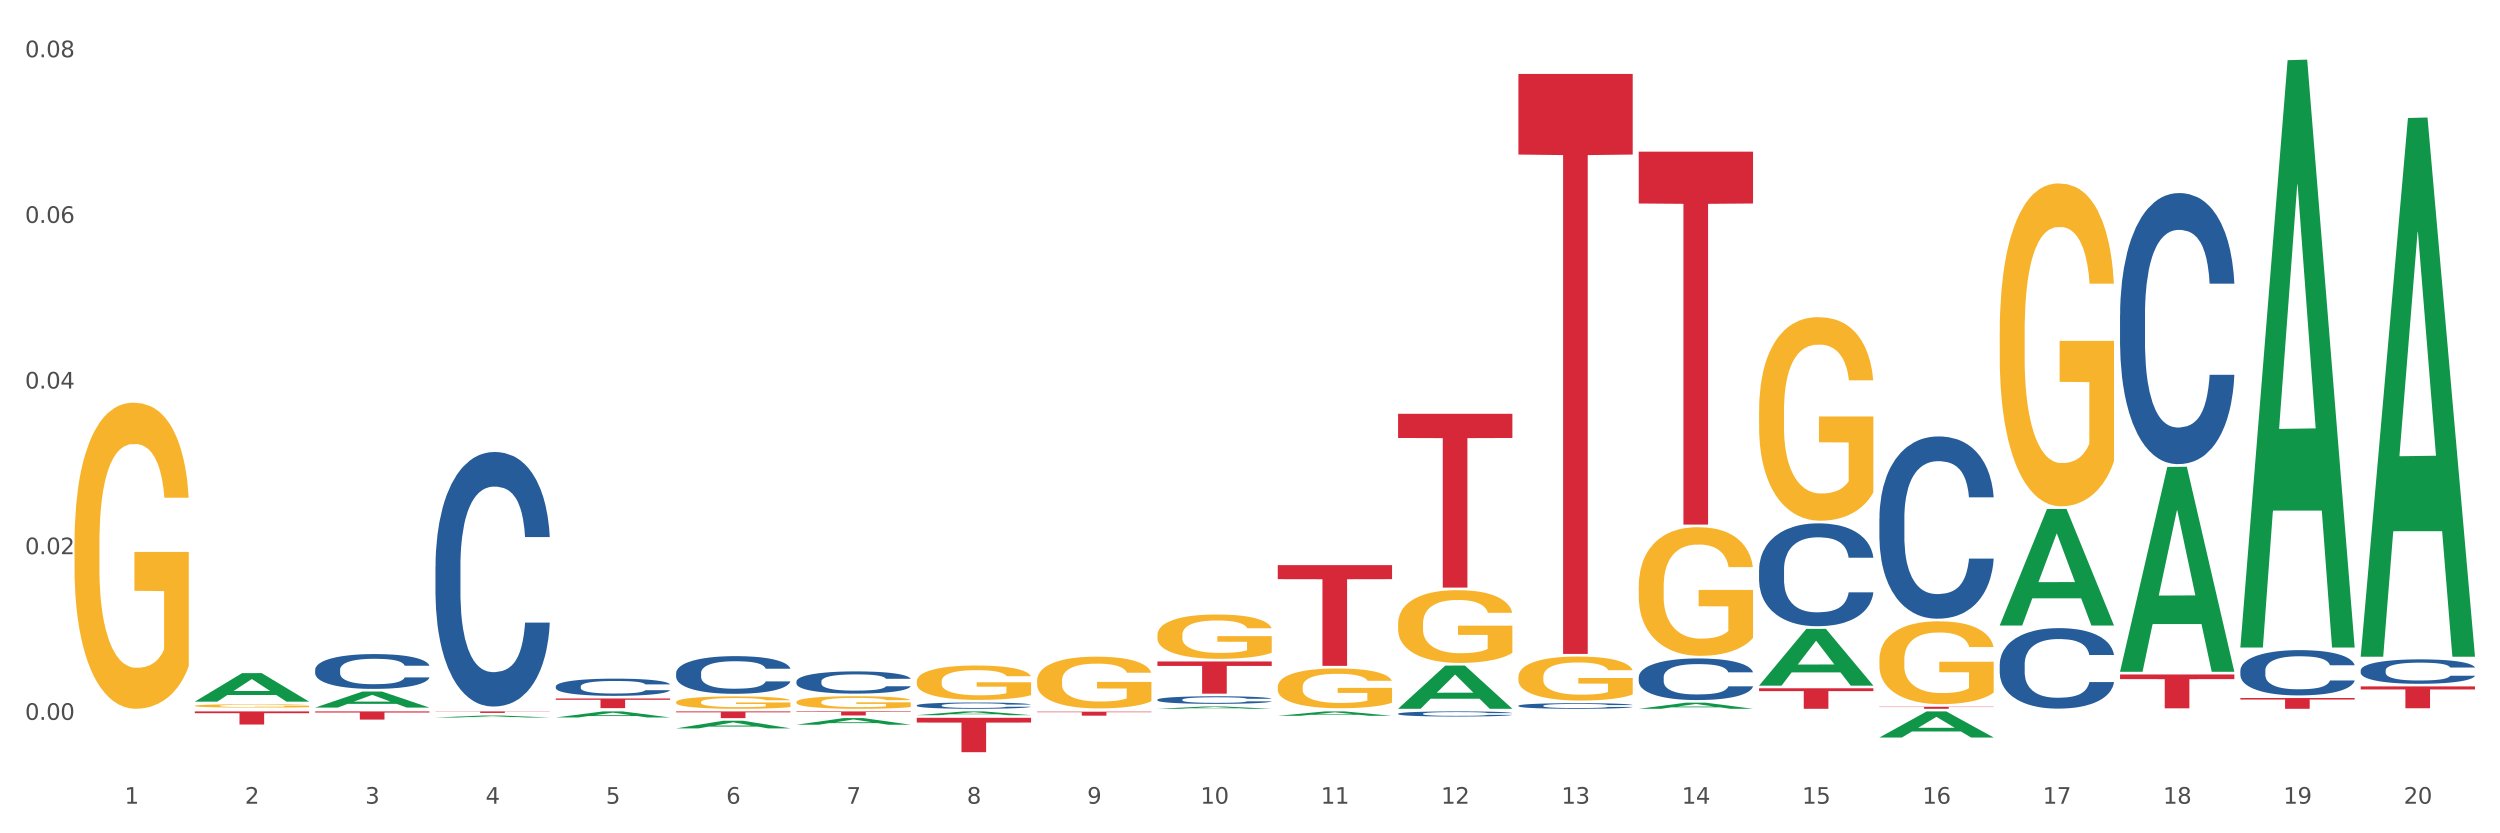
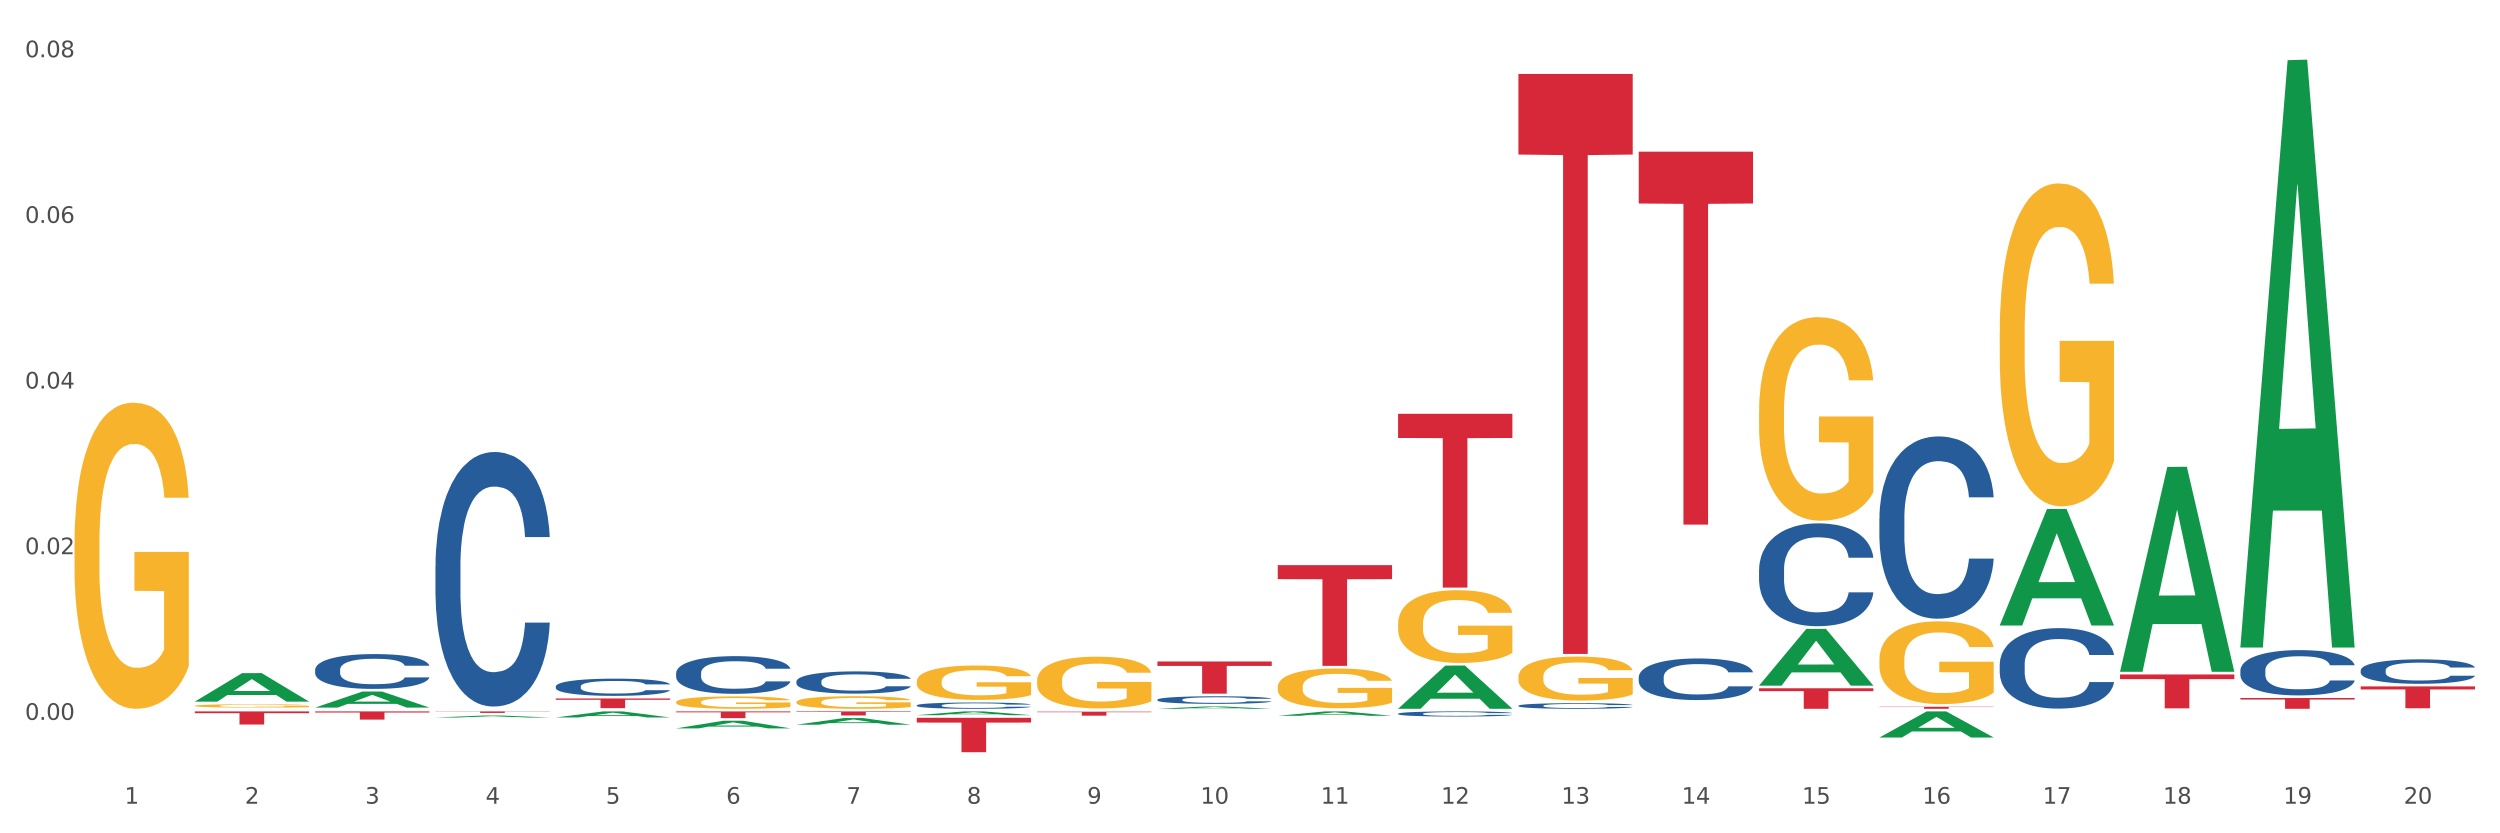
<svg xmlns="http://www.w3.org/2000/svg" xmlns:xlink="http://www.w3.org/1999/xlink" width="1080pt" height="360pt" viewBox="0 0 1080 360" version="1.1">
  <rect x="0" y="0" width="1080" height="360" fill="#333333" stroke="none" />
  <defs>
    <style type="text/css">*{stroke-linejoin: round; stroke-linecap: butt}</style>
  </defs>
  <g id="figure_1">
    <g id="patch_1">
      <path d="M 0 360  L 1080 360  L 1080 0  L 0 0  z " style="fill: #ffffff; stroke: #ffffff; stroke-linejoin: miter" />
    </g>
    <g id="axes_1">
      <g id="matplotlib.axis_1">
        <g id="xtick_1">
          <g id="text_1">
            <g style="fill: #4d4d4d" transform="translate(53.812 347.204) scale(0.096 -0.096)">
              <defs>
                <path id="DejaVuSans-31" d="M 794 531  L 1825 531  L 1825 4091  L 703 3866  L 703 4441  L 1819 4666  L 2450 4666  L 2450 531  L 3481 531  L 3481 0  L 794 0  L 794 531  z " transform="scale(0.016)" />
              </defs>
              <use xlink:href="#DejaVuSans-31" />
            </g>
          </g>
        </g>
        <g id="xtick_2">
          <g id="text_2">
            <g style="fill: #4d4d4d" transform="translate(105.793 347.204) scale(0.096 -0.096)">
              <defs>
                <path id="DejaVuSans-32" d="M 1228 531  L 3431 531  L 3431 0  L 469 0  L 469 531  Q 828 903 1448 1529  Q 2069 2156 2228 2338  Q 2531 2678 2651 2914  Q 2772 3150 2772 3378  Q 2772 3750 2511 3984  Q 2250 4219 1831 4219  Q 1534 4219 1204 4116  Q 875 4013 500 3803  L 500 4441  Q 881 4594 1212 4672  Q 1544 4750 1819 4750  Q 2544 4750 2975 4387  Q 3406 4025 3406 3419  Q 3406 3131 3298 2873  Q 3191 2616 2906 2266  Q 2828 2175 2409 1742  Q 1991 1309 1228 531  z " transform="scale(0.016)" />
              </defs>
              <use xlink:href="#DejaVuSans-32" />
            </g>
          </g>
        </g>
        <g id="xtick_3">
          <g id="text_3">
            <g style="fill: #4d4d4d" transform="translate(157.774 347.204) scale(0.096 -0.096)">
              <defs>
                <path id="DejaVuSans-33" d="M 2597 2516  Q 3050 2419 3304 2112  Q 3559 1806 3559 1356  Q 3559 666 3084 287  Q 2609 -91 1734 -91  Q 1441 -91 1130 -33  Q 819 25 488 141  L 488 750  Q 750 597 1062 519  Q 1375 441 1716 441  Q 2309 441 2620 675  Q 2931 909 2931 1356  Q 2931 1769 2642 2001  Q 2353 2234 1838 2234  L 1294 2234  L 1294 2753  L 1863 2753  Q 2328 2753 2575 2939  Q 2822 3125 2822 3475  Q 2822 3834 2567 4026  Q 2313 4219 1838 4219  Q 1578 4219 1281 4162  Q 984 4106 628 3988  L 628 4550  Q 988 4650 1302 4700  Q 1616 4750 1894 4750  Q 2613 4750 3031 4423  Q 3450 4097 3450 3541  Q 3450 3153 3228 2886  Q 3006 2619 2597 2516  z " transform="scale(0.016)" />
              </defs>
              <use xlink:href="#DejaVuSans-33" />
            </g>
          </g>
        </g>
        <g id="xtick_4">
          <g id="text_4">
            <g style="fill: #4d4d4d" transform="translate(209.756 347.204) scale(0.096 -0.096)">
              <defs>
                <path id="DejaVuSans-34" d="M 2419 4116  L 825 1625  L 2419 1625  L 2419 4116  z M 2253 4666  L 3047 4666  L 3047 1625  L 3713 1625  L 3713 1100  L 3047 1100  L 3047 0  L 2419 0  L 2419 1100  L 313 1100  L 313 1709  L 2253 4666  z " transform="scale(0.016)" />
              </defs>
              <use xlink:href="#DejaVuSans-34" />
            </g>
          </g>
        </g>
        <g id="xtick_5">
          <g id="text_5">
            <g style="fill: #4d4d4d" transform="translate(261.737 347.204) scale(0.096 -0.096)">
              <defs>
                <path id="DejaVuSans-35" d="M 691 4666  L 3169 4666  L 3169 4134  L 1269 4134  L 1269 2991  Q 1406 3038 1543 3061  Q 1681 3084 1819 3084  Q 2600 3084 3056 2656  Q 3513 2228 3513 1497  Q 3513 744 3044 326  Q 2575 -91 1722 -91  Q 1428 -91 1123 -41  Q 819 9 494 109  L 494 744  Q 775 591 1075 516  Q 1375 441 1709 441  Q 2250 441 2565 725  Q 2881 1009 2881 1497  Q 2881 1984 2565 2268  Q 2250 2553 1709 2553  Q 1456 2553 1204 2497  Q 953 2441 691 2322  L 691 4666  z " transform="scale(0.016)" />
              </defs>
              <use xlink:href="#DejaVuSans-35" />
            </g>
          </g>
        </g>
        <g id="xtick_6">
          <g id="text_6">
            <g style="fill: #4d4d4d" transform="translate(313.718 347.204) scale(0.096 -0.096)">
              <defs>
                <path id="DejaVuSans-36" d="M 2113 2584  Q 1688 2584 1439 2293  Q 1191 2003 1191 1497  Q 1191 994 1439 701  Q 1688 409 2113 409  Q 2538 409 2786 701  Q 3034 994 3034 1497  Q 3034 2003 2786 2293  Q 2538 2584 2113 2584  z M 3366 4563  L 3366 3988  Q 3128 4100 2886 4159  Q 2644 4219 2406 4219  Q 1781 4219 1451 3797  Q 1122 3375 1075 2522  Q 1259 2794 1537 2939  Q 1816 3084 2150 3084  Q 2853 3084 3261 2657  Q 3669 2231 3669 1497  Q 3669 778 3244 343  Q 2819 -91 2113 -91  Q 1303 -91 875 529  Q 447 1150 447 2328  Q 447 3434 972 4092  Q 1497 4750 2381 4750  Q 2619 4750 2861 4703  Q 3103 4656 3366 4563  z " transform="scale(0.016)" />
              </defs>
              <use xlink:href="#DejaVuSans-36" />
            </g>
          </g>
        </g>
        <g id="xtick_7">
          <g id="text_7">
            <g style="fill: #4d4d4d" transform="translate(365.699 347.204) scale(0.096 -0.096)">
              <defs>
                <path id="DejaVuSans-37" d="M 525 4666  L 3525 4666  L 3525 4397  L 1831 0  L 1172 0  L 2766 4134  L 525 4134  L 525 4666  z " transform="scale(0.016)" />
              </defs>
              <use xlink:href="#DejaVuSans-37" />
            </g>
          </g>
        </g>
        <g id="xtick_8">
          <g id="text_8">
            <g style="fill: #4d4d4d" transform="translate(417.68 347.204) scale(0.096 -0.096)">
              <defs>
                <path id="DejaVuSans-38" d="M 2034 2216  Q 1584 2216 1326 1975  Q 1069 1734 1069 1313  Q 1069 891 1326 650  Q 1584 409 2034 409  Q 2484 409 2743 651  Q 3003 894 3003 1313  Q 3003 1734 2745 1975  Q 2488 2216 2034 2216  z M 1403 2484  Q 997 2584 770 2862  Q 544 3141 544 3541  Q 544 4100 942 4425  Q 1341 4750 2034 4750  Q 2731 4750 3128 4425  Q 3525 4100 3525 3541  Q 3525 3141 3298 2862  Q 3072 2584 2669 2484  Q 3125 2378 3379 2068  Q 3634 1759 3634 1313  Q 3634 634 3220 271  Q 2806 -91 2034 -91  Q 1263 -91 848 271  Q 434 634 434 1313  Q 434 1759 690 2068  Q 947 2378 1403 2484  z M 1172 3481  Q 1172 3119 1398 2916  Q 1625 2713 2034 2713  Q 2441 2713 2670 2916  Q 2900 3119 2900 3481  Q 2900 3844 2670 4047  Q 2441 4250 2034 4250  Q 1625 4250 1398 4047  Q 1172 3844 1172 3481  z " transform="scale(0.016)" />
              </defs>
              <use xlink:href="#DejaVuSans-38" />
            </g>
          </g>
        </g>
        <g id="xtick_9">
          <g id="text_9">
            <g style="fill: #4d4d4d" transform="translate(469.662 347.204) scale(0.096 -0.096)">
              <defs>
                <path id="DejaVuSans-39" d="M 703 97  L 703 672  Q 941 559 1184 500  Q 1428 441 1663 441  Q 2288 441 2617 861  Q 2947 1281 2994 2138  Q 2813 1869 2534 1725  Q 2256 1581 1919 1581  Q 1219 1581 811 2004  Q 403 2428 403 3163  Q 403 3881 828 4315  Q 1253 4750 1959 4750  Q 2769 4750 3195 4129  Q 3622 3509 3622 2328  Q 3622 1225 3098 567  Q 2575 -91 1691 -91  Q 1453 -91 1209 -44  Q 966 3 703 97  z M 1959 2075  Q 2384 2075 2632 2365  Q 2881 2656 2881 3163  Q 2881 3666 2632 3958  Q 2384 4250 1959 4250  Q 1534 4250 1286 3958  Q 1038 3666 1038 3163  Q 1038 2656 1286 2365  Q 1534 2075 1959 2075  z " transform="scale(0.016)" />
              </defs>
              <use xlink:href="#DejaVuSans-39" />
            </g>
          </g>
        </g>
        <g id="xtick_10">
          <g id="text_10">
            <g style="fill: #4d4d4d" transform="translate(518.589 347.204) scale(0.096 -0.096)">
              <defs>
                <path id="DejaVuSans-30" d="M 2034 4250  Q 1547 4250 1301 3770  Q 1056 3291 1056 2328  Q 1056 1369 1301 889  Q 1547 409 2034 409  Q 2525 409 2770 889  Q 3016 1369 3016 2328  Q 3016 3291 2770 3770  Q 2525 4250 2034 4250  z M 2034 4750  Q 2819 4750 3233 4129  Q 3647 3509 3647 2328  Q 3647 1150 3233 529  Q 2819 -91 2034 -91  Q 1250 -91 836 529  Q 422 1150 422 2328  Q 422 3509 836 4129  Q 1250 4750 2034 4750  z " transform="scale(0.016)" />
              </defs>
              <use xlink:href="#DejaVuSans-31" />
              <use xlink:href="#DejaVuSans-30" transform="translate(63.623 0)" />
            </g>
          </g>
        </g>
        <g id="xtick_11">
          <g id="text_11">
            <g style="fill: #4d4d4d" transform="translate(570.57 347.204) scale(0.096 -0.096)">
              <use xlink:href="#DejaVuSans-31" />
              <use xlink:href="#DejaVuSans-31" transform="translate(63.623 0)" />
            </g>
          </g>
        </g>
        <g id="xtick_12">
          <g id="text_12">
            <g style="fill: #4d4d4d" transform="translate(622.551 347.204) scale(0.096 -0.096)">
              <use xlink:href="#DejaVuSans-31" />
              <use xlink:href="#DejaVuSans-32" transform="translate(63.623 0)" />
            </g>
          </g>
        </g>
        <g id="xtick_13">
          <g id="text_13">
            <g style="fill: #4d4d4d" transform="translate(674.533 347.204) scale(0.096 -0.096)">
              <use xlink:href="#DejaVuSans-31" />
              <use xlink:href="#DejaVuSans-33" transform="translate(63.623 0)" />
            </g>
          </g>
        </g>
        <g id="xtick_14">
          <g id="text_14">
            <g style="fill: #4d4d4d" transform="translate(726.514 347.204) scale(0.096 -0.096)">
              <use xlink:href="#DejaVuSans-31" />
              <use xlink:href="#DejaVuSans-34" transform="translate(63.623 0)" />
            </g>
          </g>
        </g>
        <g id="xtick_15">
          <g id="text_15">
            <g style="fill: #4d4d4d" transform="translate(778.495 347.204) scale(0.096 -0.096)">
              <use xlink:href="#DejaVuSans-31" />
              <use xlink:href="#DejaVuSans-35" transform="translate(63.623 0)" />
            </g>
          </g>
        </g>
        <g id="xtick_16">
          <g id="text_16">
            <g style="fill: #4d4d4d" transform="translate(830.476 347.204) scale(0.096 -0.096)">
              <use xlink:href="#DejaVuSans-31" />
              <use xlink:href="#DejaVuSans-36" transform="translate(63.623 0)" />
            </g>
          </g>
        </g>
        <g id="xtick_17">
          <g id="text_17">
            <g style="fill: #4d4d4d" transform="translate(882.457 347.204) scale(0.096 -0.096)">
              <use xlink:href="#DejaVuSans-31" />
              <use xlink:href="#DejaVuSans-37" transform="translate(63.623 0)" />
            </g>
          </g>
        </g>
        <g id="xtick_18">
          <g id="text_18">
            <g style="fill: #4d4d4d" transform="translate(934.439 347.204) scale(0.096 -0.096)">
              <use xlink:href="#DejaVuSans-31" />
              <use xlink:href="#DejaVuSans-38" transform="translate(63.623 0)" />
            </g>
          </g>
        </g>
        <g id="xtick_19">
          <g id="text_19">
            <g style="fill: #4d4d4d" transform="translate(986.42 347.204) scale(0.096 -0.096)">
              <use xlink:href="#DejaVuSans-31" />
              <use xlink:href="#DejaVuSans-39" transform="translate(63.623 0)" />
            </g>
          </g>
        </g>
        <g id="xtick_20">
          <g id="text_20">
            <g style="fill: #4d4d4d" transform="translate(1038.401 347.204) scale(0.096 -0.096)">
              <use xlink:href="#DejaVuSans-32" />
              <use xlink:href="#DejaVuSans-30" transform="translate(63.623 0)" />
            </g>
          </g>
        </g>
        <g id="xtick_21" />
        <g id="xtick_22" />
        <g id="xtick_23" />
        <g id="xtick_24" />
        <g id="xtick_25" />
        <g id="xtick_26" />
        <g id="xtick_27" />
        <g id="xtick_28" />
        <g id="xtick_29" />
        <g id="xtick_30" />
        <g id="xtick_31" />
        <g id="xtick_32" />
        <g id="xtick_33" />
        <g id="xtick_34" />
        <g id="xtick_35" />
        <g id="xtick_36" />
        <g id="xtick_37" />
        <g id="xtick_38" />
        <g id="xtick_39" />
      </g>
      <g id="matplotlib.axis_2">
        <g id="ytick_1">
          <g id="text_21">
            <g style="fill: #4d4d4d" transform="translate(10.8 310.972) scale(0.096 -0.096)">
              <defs>
                <path id="DejaVuSans-2e" d="M 684 794  L 1344 794  L 1344 0  L 684 0  L 684 794  z " transform="scale(0.016)" />
              </defs>
              <use xlink:href="#DejaVuSans-30" />
              <use xlink:href="#DejaVuSans-2e" transform="translate(63.623 0)" />
              <use xlink:href="#DejaVuSans-30" transform="translate(95.41 0)" />
              <use xlink:href="#DejaVuSans-30" transform="translate(159.033 0)" />
            </g>
          </g>
        </g>
        <g id="ytick_2">
          <g id="text_22">
            <g style="fill: #4d4d4d" transform="translate(10.8 239.411) scale(0.096 -0.096)">
              <use xlink:href="#DejaVuSans-30" />
              <use xlink:href="#DejaVuSans-2e" transform="translate(63.623 0)" />
              <use xlink:href="#DejaVuSans-30" transform="translate(95.41 0)" />
              <use xlink:href="#DejaVuSans-32" transform="translate(159.033 0)" />
            </g>
          </g>
        </g>
        <g id="ytick_3">
          <g id="text_23">
            <g style="fill: #4d4d4d" transform="translate(10.8 167.85) scale(0.096 -0.096)">
              <use xlink:href="#DejaVuSans-30" />
              <use xlink:href="#DejaVuSans-2e" transform="translate(63.623 0)" />
              <use xlink:href="#DejaVuSans-30" transform="translate(95.41 0)" />
              <use xlink:href="#DejaVuSans-34" transform="translate(159.033 0)" />
            </g>
          </g>
        </g>
        <g id="ytick_4">
          <g id="text_24">
            <g style="fill: #4d4d4d" transform="translate(10.8 96.29) scale(0.096 -0.096)">
              <use xlink:href="#DejaVuSans-30" />
              <use xlink:href="#DejaVuSans-2e" transform="translate(63.623 0)" />
              <use xlink:href="#DejaVuSans-30" transform="translate(95.41 0)" />
              <use xlink:href="#DejaVuSans-36" transform="translate(159.033 0)" />
            </g>
          </g>
        </g>
        <g id="ytick_5">
          <g id="text_25">
            <g style="fill: #4d4d4d" transform="translate(10.8 24.729) scale(0.096 -0.096)">
              <use xlink:href="#DejaVuSans-30" />
              <use xlink:href="#DejaVuSans-2e" transform="translate(63.623 0)" />
              <use xlink:href="#DejaVuSans-30" transform="translate(95.41 0)" />
              <use xlink:href="#DejaVuSans-38" transform="translate(159.033 0)" />
            </g>
          </g>
        </g>
        <g id="ytick_6" />
        <g id="ytick_7" />
        <g id="ytick_8" />
        <g id="ytick_9" />
      </g>
      <g id="PolyCollection_1">
        <path d="M 84.156 303.086  L 84.207 303.075  L 104.571 290.789  L 113.022 290.777  L 133.538 303.109  L 123.764 303.109  L 119.335 300.238  L 98.309 300.238  L 98.156 300.284  L 93.88 303.109  L 84.156 303.109  L 84.156 303.086  L 100.956 298.524  L 116.687 298.512  L 108.898 293.406  L 108.796 293.382  L 108.695 293.417  L 100.905 298.512  L 100.956 298.524  L 84.156 303.086  z " clip-path="url(#pc490f9fd85)" style="fill: #109648" />
        <path d="M 292.081 307.324  L 341.463 307.324  L 341.463 307.728  L 322.038 307.73  L 322.038 310.227  L 311.389 310.227  L 311.389 307.73  L 292.081 307.728  L 292.081 307.327  L 292.081 307.324  z " clip-path="url(#pc490f9fd85)" style="fill: #d62839" />
        <path d="M 344.062 307.324  L 393.444 307.324  L 393.444 307.568  L 374.019 307.57  L 374.019 309.081  L 363.37 309.081  L 363.37 307.57  L 344.062 307.568  L 344.062 307.326  L 344.062 307.324  z " clip-path="url(#pc490f9fd85)" style="fill: #d62839" />
        <path d="M 396.043 310.079  L 445.426 310.079  L 445.426 312.146  L 426 312.16  L 426 324.95  L 415.352 324.95  L 415.352 312.16  L 396.043 312.146  L 396.043 310.093  L 396.043 310.079  z " clip-path="url(#pc490f9fd85)" style="fill: #d62839" />
        <path d="M 448.025 307.439  L 497.407 307.439  L 497.407 307.681  L 477.982 307.683  L 477.982 309.178  L 467.333 309.178  L 467.333 307.683  L 448.025 307.681  L 448.025 307.441  L 448.025 307.439  z " clip-path="url(#pc490f9fd85)" style="fill: #d62839" />
        <path d="M 500.006 285.741  L 549.388 285.741  L 549.388 287.675  L 529.963 287.688  L 529.963 299.659  L 519.314 299.659  L 519.314 287.688  L 500.006 287.675  L 500.006 285.754  L 500.006 285.741  z " clip-path="url(#pc490f9fd85)" style="fill: #d62839" />
        <path d="M 551.987 244.148  L 601.369 244.148  L 601.369 250.194  L 581.944 250.235  L 581.944 287.657  L 571.295 287.657  L 571.295 250.235  L 551.987 250.194  L 551.987 244.189  L 551.987 244.148  z " clip-path="url(#pc490f9fd85)" style="fill: #d62839" />
        <path d="M 1019.818 289.585  L 1019.876 289.575  L 1019.876 289.305  L 1020.051 288.939  L 1020.693 288.263  L 1021.511 287.752  L 1022.912 287.154  L 1023.67 286.903  L 1024.663 286.624  L 1026.706 286.17  L 1029.041 285.785  L 1030.675 285.572  L 1031.901 285.437  L 1034.644 285.196  L 1036.22 285.09  L 1037.855 285.003  L 1039.256 284.945  L 1041.59 284.878  L 1043.458 284.849  L 1045.618 284.839  L 1047.427 284.849  L 1049.821 284.888  L 1053.323 285.003  L 1054.666 285.071  L 1056.475 285.187  L 1058.343 285.341  L 1059.861 285.495  L 1061.612 285.717  L 1063.421 286.006  L 1065.172 286.373  L 1066.398 286.71  L 1067.39 287.067  L 1068.266 287.501  L 1068.908 287.974  L 1069.2 288.37  L 1058.518 288.37  L 1058.226 288.013  L 1057.642 287.627  L 1057.059 287.366  L 1056.417 287.154  L 1055.424 286.913  L 1054.549 286.759  L 1053.09 286.575  L 1051.747 286.46  L 1050.638 286.392  L 1049.295 286.334  L 1046.435 286.276  L 1044.392 286.276  L 1043.108 286.296  L 1041.532 286.344  L 1040.189 286.411  L 1038.613 286.527  L 1037.388 286.653  L 1036.162 286.817  L 1035.461 286.932  L 1034.411 287.145  L 1033.71 287.318  L 1032.776 287.617  L 1032.251 287.829  L 1031.317 288.379  L 1030.908 288.784  L 1030.733 289.064  L 1030.617 289.373  L 1030.617 290.877  L 1030.967 291.553  L 1031.259 291.842  L 1031.726 292.17  L 1032.601 292.594  L 1033.885 293.009  L 1035.228 293.308  L 1036.337 293.491  L 1037.388 293.626  L 1038.438 293.732  L 1039.722 293.829  L 1040.773 293.887  L 1042.349 293.945  L 1044.217 293.974  L 1045.676 293.974  L 1048.653 293.925  L 1049.996 293.877  L 1051.28 293.81  L 1052.681 293.703  L 1053.79 293.588  L 1054.432 293.501  L 1055.483 293.318  L 1056.3 293.125  L 1057 292.903  L 1057.467 292.71  L 1057.993 292.421  L 1058.401 292.093  L 1058.518 291.919  L 1069.2 291.919  L 1068.967 292.266  L 1068.558 292.604  L 1067.741 293.057  L 1067.099 293.318  L 1066.106 293.636  L 1065.056 293.906  L 1063.596 294.205  L 1062.254 294.427  L 1060.853 294.62  L 1059.335 294.793  L 1056.592 295.035  L 1055.599 295.102  L 1053.498 295.218  L 1051.864 295.285  L 1049.47 295.353  L 1047.019 295.391  L 1044.451 295.401  L 1042.174 295.382  L 1039.664 295.324  L 1038.088 295.266  L 1036.337 295.179  L 1034.294 295.044  L 1032.368 294.88  L 1030.558 294.687  L 1028.865 294.465  L 1027.289 294.215  L 1025.246 293.8  L 1023.729 293.395  L 1022.62 293.019  L 1021.861 292.7  L 1021.102 292.295  L 1020.693 292.016  L 1020.051 291.34  L 1019.818 290.713  L 1019.818 289.585  z " clip-path="url(#pc490f9fd85)" style="fill: #255c99" />
        <path d="M 603.968 178.773  L 653.35 178.773  L 653.35 189.203  L 633.925 189.274  L 633.925 253.831  L 623.276 253.831  L 623.276 189.274  L 603.968 189.203  L 603.968 178.843  L 603.968 178.773  z " clip-path="url(#pc490f9fd85)" style="fill: #d62839" />
        <path d="M 707.931 65.524  L 757.313 65.524  L 757.313 87.911  L 737.888 88.062  L 737.888 226.617  L 727.239 226.617  L 727.239 88.062  L 707.931 87.911  L 707.931 65.675  L 707.931 65.524  z " clip-path="url(#pc490f9fd85)" style="fill: #d62839" />
        <path d="M 759.912 297.331  L 809.294 297.331  L 809.294 298.563  L 789.869 298.571  L 789.869 306.198  L 779.22 306.198  L 779.22 298.571  L 759.912 298.563  L 759.912 297.339  L 759.912 297.331  z " clip-path="url(#pc490f9fd85)" style="fill: #d62839" />
        <path d="M 811.893 305.32  L 861.275 305.32  L 861.275 305.442  L 841.85 305.443  L 841.85 306.198  L 831.201 306.198  L 831.201 305.443  L 811.893 305.442  L 811.893 305.321  L 811.893 305.32  z " clip-path="url(#pc490f9fd85)" style="fill: #d62839" />
        <path d="M 915.855 291.355  L 965.238 291.355  L 965.238 293.389  L 945.812 293.402  L 945.812 305.99  L 935.164 305.99  L 935.164 293.402  L 915.855 293.389  L 915.855 291.369  L 915.855 291.355  z " clip-path="url(#pc490f9fd85)" style="fill: #d62839" />
        <path d="M 967.837 301.543  L 1017.219 301.543  L 1017.219 302.19  L 997.794 302.194  L 997.794 306.198  L 987.145 306.198  L 987.145 302.194  L 967.837 302.19  L 967.837 301.547  L 967.837 301.543  z " clip-path="url(#pc490f9fd85)" style="fill: #d62839" />
        <path d="M 1019.818 296.527  L 1069.2 296.527  L 1069.2 297.84  L 1049.775 297.848  L 1049.775 305.971  L 1039.126 305.971  L 1039.126 297.848  L 1019.818 297.84  L 1019.818 296.536  L 1019.818 296.527  z " clip-path="url(#pc490f9fd85)" style="fill: #d62839" />
        <path d="M 655.949 31.947  L 705.332 31.947  L 705.332 66.766  L 685.906 67.002  L 685.906 282.505  L 675.258 282.505  L 675.258 67.002  L 655.949 66.766  L 655.949 32.182  L 655.949 31.947  z " clip-path="url(#pc490f9fd85)" style="fill: #d62839" />
        <path d="M 32.175 235.063  L 32.233 234.943  L 32.233 230.595  L 32.35 226.851  L 32.933 217.793  L 33.807 210.305  L 34.449 206.32  L 35.09 203.059  L 35.848 199.798  L 36.781 196.416  L 38.472 191.465  L 39.521 188.928  L 40.804 186.272  L 43.136 182.407  L 44.827 180.233  L 46.576 178.421  L 49.433 176.247  L 51.298 175.281  L 53.28 174.557  L 55.671 174.074  L 57.478 173.953  L 61.443 174.315  L 64.824 175.402  L 66.457 176.247  L 68.556 177.697  L 69.663 178.663  L 71.471 180.595  L 73.337 183.131  L 74.619 185.305  L 76.543 189.412  L 78.001 193.518  L 79.342 198.59  L 80.041 202.093  L 80.566 205.353  L 81.032 209.097  L 81.499 215.015  L 71.004 215.015  L 70.596 210.788  L 69.955 206.803  L 69.022 202.938  L 68.206 200.523  L 66.807 197.503  L 65.524 195.571  L 64.183 194.122  L 62.551 192.914  L 61.268 192.31  L 59.461 191.827  L 55.904 191.948  L 53.514 192.914  L 51.881 194.122  L 50.832 195.209  L 49.899 196.416  L 48.849 198.107  L 47.625 200.643  L 46.751 202.938  L 45.876 205.837  L 45.176 208.735  L 44.535 212.117  L 44.01 215.74  L 43.602 219.484  L 43.252 224.073  L 42.961 231.682  L 42.961 248.227  L 43.078 251.971  L 43.369 256.923  L 43.719 260.667  L 44.302 265.136  L 44.827 268.155  L 45.818 272.503  L 46.926 276.126  L 47.8 278.42  L 48.675 280.353  L 50.19 283.01  L 51.881 285.184  L 53.339 286.512  L 55.321 287.72  L 56.662 288.203  L 57.828 288.445  L 60.685 288.445  L 62.725 288.082  L 64.999 287.237  L 66.748 286.15  L 68.206 284.821  L 69.838 282.647  L 70.888 280.594  L 70.888 255.353  L 58.061 255.232  L 58.061 238.445  L 81.557 238.445  L 81.557 287.72  L 80.566 290.256  L 79.458 292.551  L 78.292 294.604  L 76.543 297.14  L 74.444 299.556  L 72.579 301.246  L 70.596 302.696  L 68.264 304.024  L 65.232 305.232  L 63.367 305.715  L 61.035 306.077  L 58.294 306.198  L 55.904 305.956  L 53.572 305.353  L 51.123 304.266  L 48.733 302.696  L 46.926 301.126  L 45.118 299.193  L 43.194 296.657  L 41.678 294.242  L 40.512 292.068  L 39.23 289.29  L 37.83 285.667  L 36.781 282.406  L 35.848 279.024  L 34.857 274.677  L 34.157 270.933  L 33.458 266.223  L 33.05 262.72  L 32.583 257.285  L 32.233 249.677  L 32.175 235.063  z " clip-path="url(#pc490f9fd85)" style="fill: #f7b32b" />
        <path d="M 967.837 289.643  L 967.895 289.625  L 967.895 289.125  L 968.07 288.446  L 968.712 287.195  L 969.529 286.249  L 970.93 285.141  L 971.689 284.676  L 972.681 284.158  L 974.724 283.319  L 977.059 282.604  L 978.694 282.211  L 979.92 281.961  L 982.663 281.514  L 984.239 281.318  L 985.873 281.157  L 987.274 281.05  L 989.609 280.924  L 991.477 280.871  L 993.637 280.853  L 995.446 280.871  L 997.84 280.942  L 1001.342 281.157  L 1002.684 281.282  L 1004.494 281.496  L 1006.362 281.782  L 1007.879 282.068  L 1009.631 282.479  L 1011.44 283.015  L 1013.191 283.694  L 1014.417 284.319  L 1015.409 284.98  L 1016.285 285.784  L 1016.927 286.659  L 1017.219 287.392  L 1006.537 287.392  L 1006.245 286.731  L 1005.661 286.016  L 1005.078 285.534  L 1004.435 285.141  L 1003.443 284.694  L 1002.568 284.408  L 1001.108 284.069  L 999.766 283.855  L 998.657 283.729  L 997.314 283.622  L 994.454 283.515  L 992.411 283.515  L 991.127 283.551  L 989.551 283.64  L 988.208 283.765  L 986.632 283.98  L 985.406 284.212  L 984.181 284.516  L 983.48 284.73  L 982.429 285.123  L 981.729 285.445  L 980.795 285.998  L 980.27 286.392  L 979.336 287.41  L 978.927 288.16  L 978.752 288.678  L 978.635 289.25  L 978.635 292.037  L 978.986 293.288  L 979.277 293.824  L 979.744 294.431  L 980.62 295.217  L 981.904 295.986  L 983.247 296.539  L 984.356 296.879  L 985.406 297.129  L 986.457 297.326  L 987.741 297.504  L 988.792 297.611  L 990.368 297.719  L 992.236 297.772  L 993.695 297.772  L 996.672 297.683  L 998.015 297.594  L 999.299 297.468  L 1000.7 297.272  L 1001.809 297.058  L 1002.451 296.897  L 1003.502 296.557  L 1004.319 296.2  L 1005.019 295.789  L 1005.486 295.432  L 1006.012 294.896  L 1006.42 294.288  L 1006.537 293.967  L 1017.219 293.967  L 1016.985 294.61  L 1016.577 295.235  L 1015.76 296.075  L 1015.117 296.557  L 1014.125 297.147  L 1013.074 297.647  L 1011.615 298.201  L 1010.273 298.612  L 1008.872 298.969  L 1007.354 299.291  L 1004.611 299.737  L 1003.618 299.863  L 1001.517 300.077  L 999.883 300.202  L 997.489 300.327  L 995.038 300.399  L 992.469 300.416  L 990.193 300.381  L 987.683 300.273  L 986.107 300.166  L 984.356 300.005  L 982.313 299.755  L 980.386 299.452  L 978.577 299.094  L 976.884 298.683  L 975.308 298.219  L 973.265 297.451  L 971.748 296.7  L 970.638 296.003  L 969.88 295.414  L 969.121 294.664  L 968.712 294.145  L 968.07 292.895  L 967.837 291.733  L 967.837 289.643  z " clip-path="url(#pc490f9fd85)" style="fill: #255c99" />
        <path d="M 863.874 286.975  L 863.933 286.943  L 863.933 286.053  L 864.108 284.846  L 864.75 282.623  L 865.567 280.939  L 866.968 278.97  L 867.727 278.144  L 868.719 277.223  L 870.762 275.73  L 873.097 274.46  L 874.731 273.761  L 875.957 273.316  L 878.701 272.522  L 880.277 272.173  L 881.911 271.887  L 883.312 271.696  L 885.647 271.474  L 887.515 271.379  L 889.674 271.347  L 891.484 271.379  L 893.877 271.506  L 897.379 271.887  L 898.722 272.109  L 900.531 272.49  L 902.399 272.999  L 903.917 273.507  L 905.668 274.237  L 907.478 275.19  L 909.229 276.397  L 910.455 277.509  L 911.447 278.684  L 912.322 280.114  L 912.965 281.67  L 913.256 282.972  L 902.574 282.972  L 902.283 281.797  L 901.699 280.526  L 901.115 279.669  L 900.473 278.97  L 899.481 278.176  L 898.605 277.668  L 897.146 277.064  L 895.803 276.683  L 894.694 276.461  L 893.352 276.27  L 890.492 276.08  L 888.449 276.08  L 887.164 276.143  L 885.588 276.302  L 884.246 276.524  L 882.67 276.905  L 881.444 277.318  L 880.218 277.858  L 879.518 278.24  L 878.467 278.938  L 877.767 279.51  L 876.833 280.495  L 876.307 281.194  L 875.373 283.004  L 874.965 284.338  L 874.79 285.259  L 874.673 286.276  L 874.673 291.231  L 875.023 293.454  L 875.315 294.407  L 875.782 295.487  L 876.658 296.885  L 877.942 298.251  L 879.284 299.235  L 880.393 299.839  L 881.444 300.283  L 882.495 300.633  L 883.779 300.95  L 884.83 301.141  L 886.406 301.332  L 888.273 301.427  L 889.733 301.427  L 892.71 301.268  L 894.052 301.109  L 895.336 300.887  L 896.737 300.538  L 897.846 300.156  L 898.488 299.871  L 899.539 299.267  L 900.356 298.632  L 901.057 297.901  L 901.524 297.266  L 902.049 296.313  L 902.458 295.233  L 902.574 294.661  L 913.256 294.661  L 913.023 295.805  L 912.614 296.916  L 911.797 298.409  L 911.155 299.267  L 910.163 300.315  L 909.112 301.205  L 907.653 302.189  L 906.31 302.92  L 904.909 303.555  L 903.392 304.127  L 900.648 304.921  L 899.656 305.143  L 897.555 305.524  L 895.92 305.747  L 893.527 305.969  L 891.075 306.096  L 888.507 306.128  L 886.23 306.064  L 883.72 305.874  L 882.144 305.683  L 880.393 305.397  L 878.35 304.953  L 876.424 304.413  L 874.615 303.777  L 872.922 303.047  L 871.346 302.221  L 869.303 300.855  L 867.785 299.521  L 866.676 298.282  L 865.917 297.234  L 865.158 295.9  L 864.75 294.979  L 864.108 292.755  L 863.874 290.691  L 863.874 286.975  z " clip-path="url(#pc490f9fd85)" style="fill: #255c99" />
        <path d="M 136.137 307.324  L 185.52 307.324  L 185.52 307.816  L 166.094 307.819  L 166.094 310.861  L 155.446 310.861  L 155.446 307.819  L 136.137 307.816  L 136.137 307.328  L 136.137 307.324  z " clip-path="url(#pc490f9fd85)" style="fill: #d62839" />
        <path d="M 84.156 307.324  L 133.538 307.324  L 133.538 308.111  L 114.113 308.116  L 114.113 312.985  L 103.464 312.985  L 103.464 308.116  L 84.156 308.111  L 84.156 307.33  L 84.156 307.324  z " clip-path="url(#pc490f9fd85)" style="fill: #d62839" />
        <path d="M 136.137 289.32  L 136.196 289.306  L 136.196 288.922  L 136.371 288.4  L 137.013 287.438  L 137.83 286.71  L 139.231 285.858  L 139.99 285.501  L 140.982 285.102  L 143.025 284.457  L 145.36 283.907  L 146.994 283.605  L 148.22 283.412  L 150.964 283.069  L 152.54 282.918  L 154.174 282.794  L 155.575 282.712  L 157.91 282.615  L 159.778 282.574  L 161.938 282.561  L 163.747 282.574  L 166.14 282.629  L 169.643 282.794  L 170.985 282.89  L 172.795 283.055  L 174.662 283.275  L 176.18 283.495  L 177.931 283.811  L 179.741 284.223  L 181.492 284.745  L 182.718 285.226  L 183.71 285.734  L 184.586 286.353  L 185.228 287.026  L 185.52 287.589  L 174.838 287.589  L 174.546 287.081  L 173.962 286.531  L 173.378 286.16  L 172.736 285.858  L 171.744 285.514  L 170.868 285.295  L 169.409 285.034  L 168.067 284.869  L 166.957 284.773  L 165.615 284.69  L 162.755 284.608  L 160.712 284.608  L 159.428 284.635  L 157.852 284.704  L 156.509 284.8  L 154.933 284.965  L 153.707 285.144  L 152.481 285.377  L 151.781 285.542  L 150.73 285.844  L 150.03 286.092  L 149.096 286.517  L 148.57 286.82  L 147.637 287.603  L 147.228 288.18  L 147.053 288.578  L 146.936 289.018  L 146.936 291.161  L 147.286 292.123  L 147.578 292.535  L 148.045 293.002  L 148.921 293.607  L 150.205 294.198  L 151.547 294.624  L 152.656 294.885  L 153.707 295.077  L 154.758 295.228  L 156.042 295.365  L 157.093 295.448  L 158.669 295.53  L 160.537 295.572  L 161.996 295.572  L 164.973 295.503  L 166.315 295.434  L 167.6 295.338  L 169 295.187  L 170.11 295.022  L 170.752 294.898  L 171.802 294.637  L 172.619 294.363  L 173.32 294.047  L 173.787 293.772  L 174.312 293.36  L 174.721 292.892  L 174.838 292.645  L 185.52 292.645  L 185.286 293.14  L 184.877 293.621  L 184.06 294.266  L 183.418 294.637  L 182.426 295.091  L 181.375 295.475  L 179.916 295.901  L 178.573 296.217  L 177.172 296.492  L 175.655 296.739  L 172.911 297.083  L 171.919 297.179  L 169.818 297.344  L 168.183 297.44  L 165.79 297.536  L 163.338 297.591  L 160.77 297.605  L 158.494 297.578  L 155.984 297.495  L 154.408 297.413  L 152.656 297.289  L 150.613 297.097  L 148.687 296.863  L 146.878 296.588  L 145.185 296.272  L 143.609 295.915  L 141.566 295.324  L 140.048 294.747  L 138.939 294.211  L 138.18 293.758  L 137.422 293.181  L 137.013 292.783  L 136.371 291.821  L 136.137 290.928  L 136.137 289.32  z " clip-path="url(#pc490f9fd85)" style="fill: #255c99" />
        <path d="M 188.119 244.672  L 188.177 244.571  L 188.177 241.76  L 188.352 237.943  L 188.994 230.914  L 189.811 225.591  L 191.212 219.365  L 191.971 216.754  L 192.963 213.842  L 195.006 209.122  L 197.341 205.105  L 198.976 202.896  L 200.201 201.49  L 202.945 198.979  L 204.521 197.875  L 206.155 196.971  L 207.556 196.368  L 209.891 195.665  L 211.759 195.364  L 213.919 195.264  L 215.728 195.364  L 218.121 195.766  L 221.624 196.971  L 222.966 197.674  L 224.776 198.879  L 226.644 200.486  L 228.161 202.092  L 229.912 204.402  L 231.722 207.415  L 233.473 211.231  L 234.699 214.746  L 235.691 218.461  L 236.567 222.98  L 237.209 227.901  L 237.501 232.018  L 226.819 232.018  L 226.527 228.303  L 225.943 224.286  L 225.36 221.574  L 224.717 219.365  L 223.725 216.855  L 222.85 215.248  L 221.39 213.34  L 220.048 212.135  L 218.939 211.432  L 217.596 210.829  L 214.736 210.227  L 212.693 210.227  L 211.409 210.427  L 209.833 210.93  L 208.49 211.633  L 206.914 212.838  L 205.688 214.143  L 204.463 215.85  L 203.762 217.055  L 202.711 219.265  L 202.011 221.072  L 201.077 224.185  L 200.552 226.395  L 199.618 232.119  L 199.209 236.337  L 199.034 239.249  L 198.917 242.463  L 198.917 258.129  L 199.268 265.158  L 199.559 268.171  L 200.026 271.585  L 200.902 276.004  L 202.186 280.322  L 203.529 283.435  L 204.638 285.343  L 205.688 286.749  L 206.739 287.854  L 208.023 288.858  L 209.074 289.461  L 210.65 290.063  L 212.518 290.365  L 213.977 290.365  L 216.954 289.862  L 218.297 289.36  L 219.581 288.657  L 220.982 287.553  L 222.091 286.348  L 222.733 285.444  L 223.783 283.536  L 224.601 281.527  L 225.301 279.218  L 225.768 277.209  L 226.293 274.196  L 226.702 270.782  L 226.819 268.974  L 237.501 268.974  L 237.267 272.59  L 236.859 276.104  L 236.041 280.824  L 235.399 283.536  L 234.407 286.85  L 233.356 289.662  L 231.897 292.775  L 230.555 295.084  L 229.154 297.093  L 227.636 298.901  L 224.893 301.411  L 223.9 302.114  L 221.799 303.319  L 220.164 304.022  L 217.771 304.725  L 215.32 305.127  L 212.751 305.227  L 210.475 305.026  L 207.965 304.424  L 206.389 303.821  L 204.638 302.917  L 202.595 301.512  L 200.668 299.804  L 198.859 297.796  L 197.166 295.486  L 195.59 292.875  L 193.547 288.557  L 192.029 284.339  L 190.92 280.423  L 190.162 277.109  L 189.403 272.891  L 188.994 269.979  L 188.352 262.949  L 188.119 256.421  L 188.119 244.672  z " clip-path="url(#pc490f9fd85)" style="fill: #255c99" />
        <path d="M 240.1 296.512  L 240.158 296.505  L 240.158 296.315  L 240.333 296.057  L 240.975 295.582  L 241.793 295.222  L 243.193 294.801  L 243.952 294.625  L 244.945 294.428  L 246.988 294.109  L 249.322 293.837  L 250.957 293.688  L 252.183 293.593  L 254.926 293.423  L 256.502 293.349  L 258.137 293.288  L 259.537 293.247  L 261.872 293.199  L 263.74 293.179  L 265.9 293.172  L 267.709 293.179  L 270.103 293.206  L 273.605 293.288  L 274.947 293.335  L 276.757 293.416  L 278.625 293.525  L 280.143 293.634  L 281.894 293.79  L 283.703 293.993  L 285.454 294.251  L 286.68 294.489  L 287.672 294.74  L 288.548 295.046  L 289.19 295.378  L 289.482 295.657  L 278.8 295.657  L 278.508 295.405  L 277.924 295.134  L 277.341 294.951  L 276.699 294.801  L 275.706 294.632  L 274.831 294.523  L 273.371 294.394  L 272.029 294.313  L 270.92 294.265  L 269.577 294.224  L 266.717 294.184  L 264.674 294.184  L 263.39 294.197  L 261.814 294.231  L 260.471 294.279  L 258.895 294.36  L 257.67 294.448  L 256.444 294.564  L 255.743 294.645  L 254.693 294.795  L 253.992 294.917  L 253.058 295.127  L 252.533 295.276  L 251.599 295.663  L 251.19 295.949  L 251.015 296.145  L 250.899 296.363  L 250.899 297.422  L 251.249 297.897  L 251.541 298.1  L 252.008 298.331  L 252.883 298.63  L 254.167 298.922  L 255.51 299.132  L 256.619 299.261  L 257.67 299.356  L 258.72 299.431  L 260.004 299.499  L 261.055 299.539  L 262.631 299.58  L 264.499 299.601  L 265.958 299.601  L 268.935 299.567  L 270.278 299.533  L 271.562 299.485  L 272.963 299.411  L 274.072 299.329  L 274.714 299.268  L 275.765 299.139  L 276.582 299.003  L 277.282 298.847  L 277.749 298.711  L 278.275 298.508  L 278.683 298.277  L 278.8 298.155  L 289.482 298.155  L 289.248 298.399  L 288.84 298.637  L 288.023 298.956  L 287.381 299.139  L 286.388 299.363  L 285.338 299.553  L 283.878 299.763  L 282.536 299.92  L 281.135 300.055  L 279.617 300.178  L 276.874 300.347  L 275.881 300.395  L 273.78 300.476  L 272.146 300.524  L 269.752 300.571  L 267.301 300.598  L 264.733 300.605  L 262.456 300.592  L 259.946 300.551  L 258.37 300.51  L 256.619 300.449  L 254.576 300.354  L 252.65 300.239  L 250.84 300.103  L 249.147 299.947  L 247.571 299.77  L 245.528 299.478  L 244.011 299.193  L 242.902 298.929  L 242.143 298.705  L 241.384 298.419  L 240.975 298.223  L 240.333 297.747  L 240.1 297.306  L 240.1 296.512  z " clip-path="url(#pc490f9fd85)" style="fill: #255c99" />
        <path d="M 292.081 290.762  L 292.139 290.747  L 292.139 290.331  L 292.315 289.766  L 292.957 288.726  L 293.774 287.938  L 295.175 287.017  L 295.934 286.631  L 296.926 286.2  L 298.969 285.501  L 301.304 284.907  L 302.938 284.58  L 304.164 284.372  L 306.907 284  L 308.483 283.837  L 310.118 283.703  L 311.519 283.614  L 313.854 283.51  L 315.721 283.465  L 317.881 283.45  L 319.691 283.465  L 322.084 283.525  L 325.586 283.703  L 326.929 283.807  L 328.738 283.985  L 330.606 284.223  L 332.124 284.461  L 333.875 284.803  L 335.684 285.249  L 337.436 285.813  L 338.661 286.333  L 339.654 286.883  L 340.529 287.552  L 341.171 288.28  L 341.463 288.889  L 330.781 288.889  L 330.489 288.339  L 329.906 287.745  L 329.322 287.344  L 328.68 287.017  L 327.688 286.645  L 326.812 286.408  L 325.353 286.125  L 324.01 285.947  L 322.901 285.843  L 321.559 285.754  L 318.698 285.665  L 316.655 285.665  L 315.371 285.694  L 313.795 285.769  L 312.453 285.873  L 310.877 286.051  L 309.651 286.244  L 308.425 286.497  L 307.725 286.675  L 306.674 287.002  L 305.973 287.27  L 305.039 287.73  L 304.514 288.057  L 303.58 288.904  L 303.172 289.528  L 302.996 289.959  L 302.88 290.435  L 302.88 292.753  L 303.23 293.793  L 303.522 294.239  L 303.989 294.744  L 304.864 295.398  L 306.149 296.037  L 307.491 296.498  L 308.6 296.78  L 309.651 296.988  L 310.701 297.152  L 311.986 297.3  L 313.036 297.389  L 314.612 297.479  L 316.48 297.523  L 317.94 297.523  L 320.916 297.449  L 322.259 297.375  L 323.543 297.271  L 324.944 297.107  L 326.053 296.929  L 326.695 296.795  L 327.746 296.513  L 328.563 296.216  L 329.264 295.874  L 329.731 295.577  L 330.256 295.131  L 330.664 294.625  L 330.781 294.358  L 341.463 294.358  L 341.23 294.893  L 340.821 295.413  L 340.004 296.111  L 339.362 296.513  L 338.369 297.003  L 337.319 297.419  L 335.86 297.88  L 334.517 298.222  L 333.116 298.519  L 331.598 298.786  L 328.855 299.158  L 327.863 299.262  L 325.761 299.44  L 324.127 299.544  L 321.734 299.648  L 319.282 299.708  L 316.714 299.723  L 314.437 299.693  L 311.927 299.604  L 310.351 299.515  L 308.6 299.381  L 306.557 299.173  L 304.631 298.92  L 302.821 298.623  L 301.129 298.281  L 299.553 297.895  L 297.51 297.256  L 295.992 296.632  L 294.883 296.052  L 294.124 295.562  L 293.365 294.938  L 292.957 294.507  L 292.315 293.466  L 292.081 292.5  L 292.081 290.762  z " clip-path="url(#pc490f9fd85)" style="fill: #255c99" />
-         <path d="M 915.855 136.018  L 915.914 135.911  L 915.914 132.916  L 916.089 128.852  L 916.731 121.365  L 917.548 115.697  L 918.949 109.066  L 919.708 106.285  L 920.7 103.183  L 922.743 98.156  L 925.078 93.878  L 926.713 91.525  L 927.938 90.028  L 930.682 87.354  L 932.258 86.178  L 933.892 85.215  L 935.293 84.573  L 937.628 83.825  L 939.496 83.504  L 941.656 83.397  L 943.465 83.504  L 945.858 83.932  L 949.361 85.215  L 950.703 85.964  L 952.513 87.247  L 954.381 88.958  L 955.898 90.67  L 957.649 93.13  L 959.459 96.338  L 961.21 100.402  L 962.436 104.146  L 963.428 108.103  L 964.304 112.916  L 964.946 118.157  L 965.238 122.542  L 954.556 122.542  L 954.264 118.584  L 953.68 114.306  L 953.096 111.419  L 952.454 109.066  L 951.462 106.392  L 950.586 104.681  L 949.127 102.648  L 947.785 101.365  L 946.676 100.616  L 945.333 99.975  L 942.473 99.333  L 940.43 99.333  L 939.146 99.547  L 937.57 100.082  L 936.227 100.83  L 934.651 102.114  L 933.425 103.504  L 932.199 105.322  L 931.499 106.606  L 930.448 108.959  L 929.748 110.884  L 928.814 114.199  L 928.289 116.552  L 927.355 122.649  L 926.946 127.141  L 926.771 130.242  L 926.654 133.665  L 926.654 150.349  L 927.004 157.836  L 927.296 161.045  L 927.763 164.681  L 928.639 169.387  L 929.923 173.986  L 931.265 177.301  L 932.375 179.334  L 933.425 180.831  L 934.476 182.007  L 935.76 183.077  L 936.811 183.719  L 938.387 184.36  L 940.255 184.681  L 941.714 184.681  L 944.691 184.146  L 946.033 183.612  L 947.318 182.863  L 948.719 181.686  L 949.828 180.403  L 950.47 179.44  L 951.52 177.408  L 952.338 175.269  L 953.038 172.809  L 953.505 170.67  L 954.03 167.462  L 954.439 163.825  L 954.556 161.9  L 965.238 161.9  L 965.004 165.751  L 964.596 169.494  L 963.778 174.521  L 963.136 177.408  L 962.144 180.938  L 961.093 183.932  L 959.634 187.248  L 958.291 189.708  L 956.89 191.847  L 955.373 193.772  L 952.629 196.446  L 951.637 197.195  L 949.536 198.478  L 947.901 199.227  L 945.508 199.975  L 943.056 200.403  L 940.488 200.51  L 938.212 200.296  L 935.702 199.655  L 934.126 199.013  L 932.375 198.05  L 930.332 196.553  L 928.405 194.735  L 926.596 192.596  L 924.903 190.136  L 923.327 187.355  L 921.284 182.756  L 919.766 178.264  L 918.657 174.093  L 917.898 170.563  L 917.14 166.071  L 916.731 162.97  L 916.089 155.483  L 915.855 148.531  L 915.855 136.018  z " clip-path="url(#pc490f9fd85)" style="fill: #255c99" />
        <path d="M 344.062 294.352  L 344.121 294.343  L 344.121 294.098  L 344.296 293.765  L 344.938 293.151  L 345.755 292.686  L 347.156 292.143  L 347.915 291.915  L 348.907 291.661  L 350.95 291.249  L 353.285 290.898  L 354.919 290.705  L 356.145 290.582  L 358.889 290.363  L 360.465 290.267  L 362.099 290.188  L 363.5 290.135  L 365.835 290.074  L 367.703 290.048  L 369.862 290.039  L 371.672 290.048  L 374.065 290.083  L 377.567 290.188  L 378.91 290.249  L 380.719 290.355  L 382.587 290.495  L 384.105 290.635  L 385.856 290.837  L 387.666 291.1  L 389.417 291.433  L 390.643 291.74  L 391.635 292.064  L 392.51 292.459  L 393.153 292.888  L 393.444 293.248  L 382.762 293.248  L 382.471 292.923  L 381.887 292.573  L 381.303 292.336  L 380.661 292.143  L 379.669 291.924  L 378.793 291.784  L 377.334 291.617  L 375.991 291.512  L 374.882 291.45  L 373.54 291.398  L 370.68 291.345  L 368.637 291.345  L 367.352 291.363  L 365.776 291.407  L 364.434 291.468  L 362.858 291.573  L 361.632 291.687  L 360.406 291.836  L 359.706 291.941  L 358.655 292.134  L 357.955 292.292  L 357.021 292.564  L 356.495 292.757  L 355.561 293.256  L 355.153 293.625  L 354.978 293.879  L 354.861 294.159  L 354.861 295.527  L 355.211 296.141  L 355.503 296.404  L 355.97 296.702  L 356.846 297.087  L 358.13 297.464  L 359.472 297.736  L 360.581 297.903  L 361.632 298.026  L 362.683 298.122  L 363.967 298.21  L 365.018 298.262  L 366.594 298.315  L 368.461 298.341  L 369.921 298.341  L 372.898 298.297  L 374.24 298.253  L 375.524 298.192  L 376.925 298.096  L 378.034 297.99  L 378.676 297.912  L 379.727 297.745  L 380.544 297.57  L 381.245 297.368  L 381.712 297.193  L 382.237 296.93  L 382.646 296.632  L 382.762 296.474  L 393.444 296.474  L 393.211 296.789  L 392.802 297.096  L 391.985 297.508  L 391.343 297.745  L 390.351 298.034  L 389.3 298.28  L 387.841 298.552  L 386.498 298.753  L 385.097 298.928  L 383.58 299.086  L 380.836 299.305  L 379.844 299.367  L 377.742 299.472  L 376.108 299.533  L 373.715 299.595  L 371.263 299.63  L 368.695 299.639  L 366.418 299.621  L 363.908 299.568  L 362.332 299.516  L 360.581 299.437  L 358.538 299.314  L 356.612 299.165  L 354.803 298.99  L 353.11 298.788  L 351.534 298.56  L 349.491 298.183  L 347.973 297.815  L 346.864 297.473  L 346.105 297.184  L 345.346 296.816  L 344.938 296.561  L 344.296 295.948  L 344.062 295.378  L 344.062 294.352  z " clip-path="url(#pc490f9fd85)" style="fill: #255c99" />
        <path d="M 500.006 302.261  L 500.064 302.258  L 500.064 302.174  L 500.239 302.06  L 500.881 301.85  L 501.699 301.691  L 503.1 301.505  L 503.858 301.427  L 504.851 301.34  L 506.894 301.199  L 509.228 301.079  L 510.863 301.013  L 512.089 300.971  L 514.832 300.897  L 516.408 300.864  L 518.043 300.837  L 519.443 300.819  L 521.778 300.798  L 523.646 300.789  L 525.806 300.786  L 527.615 300.789  L 530.009 300.801  L 533.511 300.837  L 534.854 300.858  L 536.663 300.894  L 538.531 300.941  L 540.049 300.989  L 541.8 301.058  L 543.609 301.148  L 545.36 301.262  L 546.586 301.367  L 547.578 301.478  L 548.454 301.613  L 549.096 301.76  L 549.388 301.883  L 538.706 301.883  L 538.414 301.772  L 537.83 301.652  L 537.247 301.571  L 536.605 301.505  L 535.612 301.43  L 534.737 301.382  L 533.277 301.325  L 531.935 301.289  L 530.826 301.268  L 529.483 301.25  L 526.623 301.232  L 524.58 301.232  L 523.296 301.238  L 521.72 301.253  L 520.377 301.274  L 518.801 301.31  L 517.576 301.349  L 516.35 301.4  L 515.649 301.436  L 514.599 301.502  L 513.898 301.556  L 512.964 301.649  L 512.439 301.715  L 511.505 301.886  L 511.096 302.012  L 510.921 302.099  L 510.805 302.195  L 510.805 302.663  L 511.155 302.873  L 511.447 302.963  L 511.914 303.065  L 512.789 303.197  L 514.073 303.326  L 515.416 303.419  L 516.525 303.476  L 517.576 303.518  L 518.626 303.551  L 519.91 303.581  L 520.961 303.599  L 522.537 303.617  L 524.405 303.626  L 525.864 303.626  L 528.841 303.611  L 530.184 303.596  L 531.468 303.575  L 532.869 303.542  L 533.978 303.506  L 534.62 303.479  L 535.671 303.422  L 536.488 303.362  L 537.188 303.293  L 537.655 303.233  L 538.181 303.143  L 538.589 303.041  L 538.706 302.987  L 549.388 302.987  L 549.154 303.095  L 548.746 303.2  L 547.929 303.341  L 547.287 303.422  L 546.294 303.521  L 545.244 303.605  L 543.784 303.698  L 542.442 303.767  L 541.041 303.827  L 539.523 303.88  L 536.78 303.955  L 535.787 303.976  L 533.686 304.012  L 532.052 304.033  L 529.658 304.054  L 527.207 304.066  L 524.639 304.069  L 522.362 304.063  L 519.852 304.045  L 518.276 304.027  L 516.525 304  L 514.482 303.958  L 512.556 303.907  L 510.746 303.848  L 509.053 303.779  L 507.477 303.701  L 505.434 303.572  L 503.917 303.446  L 502.808 303.329  L 502.049 303.23  L 501.29 303.104  L 500.881 303.017  L 500.239 302.807  L 500.006 302.612  L 500.006 302.261  z " clip-path="url(#pc490f9fd85)" style="fill: #255c99" />
        <path d="M 603.968 308.32  L 604.027 308.318  L 604.027 308.262  L 604.202 308.185  L 604.844 308.043  L 605.661 307.936  L 607.062 307.81  L 607.821 307.758  L 608.813 307.699  L 610.856 307.604  L 613.191 307.523  L 614.825 307.478  L 616.051 307.45  L 618.795 307.399  L 620.371 307.377  L 622.005 307.359  L 623.406 307.347  L 625.741 307.332  L 627.609 307.326  L 629.768 307.324  L 631.578 307.326  L 633.971 307.334  L 637.473 307.359  L 638.816 307.373  L 640.625 307.397  L 642.493 307.43  L 644.011 307.462  L 645.762 307.508  L 647.572 307.569  L 649.323 307.646  L 650.549 307.717  L 651.541 307.792  L 652.416 307.883  L 653.059 307.982  L 653.35 308.065  L 642.668 308.065  L 642.377 307.99  L 641.793 307.909  L 641.209 307.855  L 640.567 307.81  L 639.575 307.76  L 638.699 307.727  L 637.24 307.689  L 635.897 307.664  L 634.788 307.65  L 633.446 307.638  L 630.586 307.626  L 628.543 307.626  L 627.258 307.63  L 625.682 307.64  L 624.34 307.654  L 622.764 307.679  L 621.538 307.705  L 620.312 307.739  L 619.612 307.764  L 618.561 307.808  L 617.861 307.845  L 616.927 307.907  L 616.401 307.952  L 615.467 308.067  L 615.059 308.152  L 614.884 308.211  L 614.767 308.276  L 614.767 308.592  L 615.117 308.733  L 615.409 308.794  L 615.876 308.863  L 616.752 308.952  L 618.036 309.039  L 619.378 309.102  L 620.487 309.14  L 621.538 309.169  L 622.589 309.191  L 623.873 309.211  L 624.924 309.223  L 626.5 309.235  L 628.367 309.241  L 629.827 309.241  L 632.804 309.231  L 634.146 309.221  L 635.43 309.207  L 636.831 309.185  L 637.94 309.16  L 638.582 309.142  L 639.633 309.104  L 640.45 309.063  L 641.151 309.017  L 641.618 308.976  L 642.143 308.915  L 642.552 308.847  L 642.668 308.81  L 653.35 308.81  L 653.117 308.883  L 652.708 308.954  L 651.891 309.049  L 651.249 309.104  L 650.257 309.171  L 649.206 309.227  L 647.747 309.29  L 646.404 309.337  L 645.003 309.377  L 643.486 309.414  L 640.742 309.464  L 639.75 309.478  L 637.648 309.503  L 636.014 309.517  L 633.621 309.531  L 631.169 309.539  L 628.601 309.541  L 626.324 309.537  L 623.814 309.525  L 622.238 309.513  L 620.487 309.494  L 618.444 309.466  L 616.518 309.432  L 614.709 309.391  L 613.016 309.345  L 611.44 309.292  L 609.397 309.205  L 607.879 309.12  L 606.77 309.041  L 606.011 308.974  L 605.252 308.889  L 604.844 308.83  L 604.202 308.689  L 603.968 308.557  L 603.968 308.32  z " clip-path="url(#pc490f9fd85)" style="fill: #255c99" />
        <path d="M 655.949 304.862  L 656.008 304.859  L 656.008 304.797  L 656.183 304.713  L 656.825 304.558  L 657.642 304.441  L 659.043 304.303  L 659.802 304.246  L 660.794 304.181  L 662.837 304.077  L 665.172 303.989  L 666.807 303.94  L 668.032 303.909  L 670.776 303.853  L 672.352 303.829  L 673.986 303.809  L 675.387 303.796  L 677.722 303.78  L 679.59 303.774  L 681.75 303.771  L 683.559 303.774  L 685.952 303.782  L 689.455 303.809  L 690.797 303.825  L 692.607 303.851  L 694.475 303.887  L 695.992 303.922  L 697.743 303.973  L 699.553 304.04  L 701.304 304.124  L 702.53 304.201  L 703.522 304.283  L 704.398 304.383  L 705.04 304.492  L 705.332 304.582  L 694.65 304.582  L 694.358 304.5  L 693.774 304.412  L 693.19 304.352  L 692.548 304.303  L 691.556 304.248  L 690.68 304.212  L 689.221 304.17  L 687.879 304.144  L 686.769 304.128  L 685.427 304.115  L 682.567 304.102  L 680.524 304.102  L 679.24 304.106  L 677.664 304.117  L 676.321 304.133  L 674.745 304.159  L 673.519 304.188  L 672.293 304.226  L 671.593 304.252  L 670.542 304.301  L 669.842 304.341  L 668.908 304.41  L 668.383 304.458  L 667.449 304.585  L 667.04 304.678  L 666.865 304.742  L 666.748 304.813  L 666.748 305.159  L 667.098 305.314  L 667.39 305.38  L 667.857 305.456  L 668.733 305.553  L 670.017 305.648  L 671.359 305.717  L 672.469 305.759  L 673.519 305.79  L 674.57 305.815  L 675.854 305.837  L 676.905 305.85  L 678.481 305.863  L 680.349 305.87  L 681.808 305.87  L 684.785 305.859  L 686.127 305.848  L 687.412 305.832  L 688.812 305.808  L 689.922 305.781  L 690.564 305.761  L 691.614 305.719  L 692.432 305.675  L 693.132 305.624  L 693.599 305.58  L 694.124 305.513  L 694.533 305.438  L 694.65 305.398  L 705.332 305.398  L 705.098 305.478  L 704.689 305.555  L 703.872 305.659  L 703.23 305.719  L 702.238 305.792  L 701.187 305.855  L 699.728 305.923  L 698.385 305.974  L 696.984 306.019  L 695.467 306.058  L 692.723 306.114  L 691.731 306.129  L 689.63 306.156  L 687.995 306.171  L 685.602 306.187  L 683.15 306.196  L 680.582 306.198  L 678.306 306.194  L 675.796 306.18  L 674.22 306.167  L 672.469 306.147  L 670.426 306.116  L 668.499 306.078  L 666.69 306.034  L 664.997 305.983  L 663.421 305.925  L 661.378 305.83  L 659.86 305.737  L 658.751 305.651  L 657.992 305.577  L 657.234 305.484  L 656.825 305.42  L 656.183 305.265  L 655.949 305.121  L 655.949 304.862  z " clip-path="url(#pc490f9fd85)" style="fill: #255c99" />
        <path d="M 707.931 292.527  L 707.989 292.511  L 707.989 292.051  L 708.164 291.428  L 708.806 290.279  L 709.623 289.409  L 711.024 288.392  L 711.783 287.965  L 712.775 287.489  L 714.818 286.718  L 717.153 286.061  L 718.788 285.7  L 720.014 285.47  L 722.757 285.06  L 724.333 284.879  L 725.967 284.732  L 727.368 284.633  L 729.703 284.518  L 731.571 284.469  L 733.731 284.453  L 735.54 284.469  L 737.934 284.535  L 741.436 284.732  L 742.778 284.847  L 744.588 285.044  L 746.456 285.306  L 747.973 285.569  L 749.725 285.946  L 751.534 286.439  L 753.285 287.062  L 754.511 287.637  L 755.503 288.244  L 756.379 288.982  L 757.021 289.787  L 757.313 290.459  L 746.631 290.459  L 746.339 289.852  L 745.755 289.196  L 745.172 288.753  L 744.529 288.392  L 743.537 287.981  L 742.662 287.719  L 741.202 287.407  L 739.86 287.21  L 738.751 287.095  L 737.408 286.997  L 734.548 286.898  L 732.505 286.898  L 731.221 286.931  L 729.645 287.013  L 728.302 287.128  L 726.726 287.325  L 725.5 287.538  L 724.275 287.817  L 723.574 288.014  L 722.523 288.375  L 721.823 288.671  L 720.889 289.179  L 720.364 289.54  L 719.43 290.476  L 719.021 291.165  L 718.846 291.641  L 718.729 292.166  L 718.729 294.727  L 719.08 295.875  L 719.371 296.368  L 719.838 296.926  L 720.714 297.648  L 721.998 298.354  L 723.341 298.862  L 724.45 299.174  L 725.5 299.404  L 726.551 299.584  L 727.835 299.749  L 728.886 299.847  L 730.462 299.946  L 732.33 299.995  L 733.789 299.995  L 736.766 299.913  L 738.109 299.831  L 739.393 299.716  L 740.794 299.535  L 741.903 299.338  L 742.545 299.191  L 743.596 298.879  L 744.413 298.551  L 745.113 298.173  L 745.58 297.845  L 746.105 297.352  L 746.514 296.794  L 746.631 296.499  L 757.313 296.499  L 757.079 297.09  L 756.671 297.664  L 755.853 298.436  L 755.211 298.879  L 754.219 299.42  L 753.168 299.88  L 751.709 300.389  L 750.367 300.766  L 748.966 301.094  L 747.448 301.39  L 744.705 301.8  L 743.712 301.915  L 741.611 302.112  L 739.976 302.227  L 737.583 302.342  L 735.132 302.407  L 732.563 302.424  L 730.287 302.391  L 727.777 302.292  L 726.201 302.194  L 724.45 302.046  L 722.407 301.817  L 720.48 301.538  L 718.671 301.209  L 716.978 300.832  L 715.402 300.405  L 713.359 299.699  L 711.842 299.01  L 710.732 298.37  L 709.974 297.828  L 709.215 297.139  L 708.806 296.663  L 708.164 295.514  L 707.931 294.448  L 707.931 292.527  z " clip-path="url(#pc490f9fd85)" style="fill: #255c99" />
        <path d="M 759.912 246.055  L 759.97 246.015  L 759.97 244.878  L 760.145 243.336  L 760.787 240.495  L 761.605 238.343  L 763.006 235.827  L 763.764 234.772  L 764.757 233.595  L 766.8 231.687  L 769.135 230.063  L 770.769 229.17  L 771.995 228.602  L 774.738 227.588  L 776.314 227.141  L 777.949 226.776  L 779.349 226.532  L 781.684 226.248  L 783.552 226.126  L 785.712 226.086  L 787.521 226.126  L 789.915 226.289  L 793.417 226.776  L 794.76 227.06  L 796.569 227.547  L 798.437 228.196  L 799.955 228.846  L 801.706 229.779  L 803.515 230.997  L 805.266 232.539  L 806.492 233.96  L 807.484 235.462  L 808.36 237.288  L 809.002 239.277  L 809.294 240.941  L 798.612 240.941  L 798.32 239.439  L 797.736 237.816  L 797.153 236.72  L 796.511 235.827  L 795.518 234.812  L 794.643 234.163  L 793.183 233.392  L 791.841 232.905  L 790.732 232.62  L 789.389 232.377  L 786.529 232.133  L 784.486 232.133  L 783.202 232.215  L 781.626 232.418  L 780.283 232.702  L 778.707 233.189  L 777.482 233.716  L 776.256 234.406  L 775.555 234.893  L 774.505 235.786  L 773.804 236.517  L 772.87 237.775  L 772.345 238.668  L 771.411 240.982  L 771.002 242.686  L 770.827 243.863  L 770.711 245.162  L 770.711 251.494  L 771.061 254.335  L 771.353 255.553  L 771.82 256.933  L 772.695 258.719  L 773.979 260.464  L 775.322 261.722  L 776.431 262.493  L 777.482 263.061  L 778.532 263.508  L 779.816 263.914  L 780.867 264.157  L 782.443 264.401  L 784.311 264.523  L 785.77 264.523  L 788.747 264.32  L 790.09 264.117  L 791.374 263.833  L 792.775 263.386  L 793.884 262.899  L 794.526 262.534  L 795.577 261.763  L 796.394 260.951  L 797.094 260.017  L 797.561 259.206  L 798.087 257.988  L 798.495 256.608  L 798.612 255.877  L 809.294 255.877  L 809.061 257.339  L 808.652 258.759  L 807.835 260.667  L 807.193 261.763  L 806.2 263.102  L 805.15 264.239  L 803.69 265.497  L 802.348 266.43  L 800.947 267.242  L 799.429 267.973  L 796.686 268.987  L 795.693 269.271  L 793.592 269.758  L 791.958 270.043  L 789.564 270.327  L 787.113 270.489  L 784.545 270.53  L 782.268 270.448  L 779.758 270.205  L 778.182 269.961  L 776.431 269.596  L 774.388 269.028  L 772.462 268.338  L 770.652 267.526  L 768.959 266.593  L 767.383 265.537  L 765.34 263.792  L 763.823 262.087  L 762.714 260.504  L 761.955 259.165  L 761.196 257.46  L 760.787 256.283  L 760.145 253.442  L 759.912 250.804  L 759.912 246.055  z " clip-path="url(#pc490f9fd85)" style="fill: #255c99" />
        <path d="M 811.893 223.918  L 811.951 223.846  L 811.951 221.832  L 812.127 219.099  L 812.769 214.065  L 813.586 210.253  L 814.987 205.794  L 815.746 203.924  L 816.738 201.839  L 818.781 198.458  L 821.116 195.582  L 822.75 193.999  L 823.976 192.992  L 826.719 191.194  L 828.295 190.403  L 829.93 189.756  L 831.331 189.324  L 833.666 188.821  L 835.533 188.605  L 837.693 188.533  L 839.503 188.605  L 841.896 188.893  L 845.398 189.756  L 846.741 190.259  L 848.55 191.122  L 850.418 192.273  L 851.936 193.424  L 853.687 195.078  L 855.496 197.236  L 857.248 199.969  L 858.473 202.486  L 859.466 205.147  L 860.341 208.383  L 860.983 211.907  L 861.275 214.856  L 850.593 214.856  L 850.301 212.195  L 849.718 209.318  L 849.134 207.376  L 848.492 205.794  L 847.5 203.996  L 846.624 202.845  L 845.165 201.479  L 843.822 200.616  L 842.713 200.112  L 841.371 199.681  L 838.51 199.249  L 836.467 199.249  L 835.183 199.393  L 833.607 199.753  L 832.265 200.256  L 830.689 201.119  L 829.463 202.054  L 828.237 203.277  L 827.537 204.14  L 826.486 205.722  L 825.785 207.017  L 824.851 209.246  L 824.326 210.829  L 823.392 214.928  L 822.984 217.949  L 822.808 220.034  L 822.692 222.336  L 822.692 233.555  L 823.042 238.59  L 823.334 240.747  L 823.801 243.193  L 824.676 246.357  L 825.961 249.45  L 827.303 251.679  L 828.412 253.046  L 829.463 254.052  L 830.513 254.844  L 831.798 255.563  L 832.848 255.994  L 834.424 256.426  L 836.292 256.642  L 837.752 256.642  L 840.728 256.282  L 842.071 255.922  L 843.355 255.419  L 844.756 254.628  L 845.865 253.765  L 846.507 253.118  L 847.558 251.751  L 848.375 250.313  L 849.076 248.658  L 849.543 247.22  L 850.068 245.062  L 850.476 242.617  L 850.593 241.323  L 861.275 241.323  L 861.042 243.912  L 860.633 246.429  L 859.816 249.809  L 859.174 251.751  L 858.182 254.124  L 857.131 256.138  L 855.672 258.368  L 854.329 260.022  L 852.928 261.46  L 851.41 262.755  L 848.667 264.553  L 847.675 265.056  L 845.573 265.919  L 843.939 266.423  L 841.546 266.926  L 839.094 267.214  L 836.526 267.286  L 834.249 267.142  L 831.739 266.71  L 830.163 266.279  L 828.412 265.632  L 826.369 264.625  L 824.443 263.402  L 822.633 261.964  L 820.941 260.31  L 819.365 258.44  L 817.322 255.347  L 815.804 252.326  L 814.695 249.522  L 813.936 247.148  L 813.177 244.128  L 812.769 242.042  L 812.127 237.007  L 811.893 232.333  L 811.893 223.918  z " clip-path="url(#pc490f9fd85)" style="fill: #255c99" />
        <path d="M 396.043 304.701  L 396.102 304.699  L 396.102 304.629  L 396.277 304.535  L 396.919 304.361  L 397.736 304.23  L 399.137 304.076  L 399.896 304.012  L 400.888 303.94  L 402.931 303.823  L 405.266 303.724  L 406.9 303.669  L 408.126 303.634  L 410.87 303.572  L 412.446 303.545  L 414.08 303.523  L 415.481 303.508  L 417.816 303.49  L 419.684 303.483  L 421.844 303.48  L 423.653 303.483  L 426.046 303.493  L 429.549 303.523  L 430.891 303.54  L 432.701 303.57  L 434.568 303.609  L 436.086 303.649  L 437.837 303.706  L 439.647 303.781  L 441.398 303.875  L 442.624 303.962  L 443.616 304.054  L 444.492 304.165  L 445.134 304.287  L 445.426 304.389  L 434.744 304.389  L 434.452 304.297  L 433.868 304.198  L 433.284 304.131  L 432.642 304.076  L 431.65 304.014  L 430.774 303.974  L 429.315 303.927  L 427.973 303.897  L 426.863 303.88  L 425.521 303.865  L 422.661 303.85  L 420.618 303.85  L 419.334 303.855  L 417.758 303.868  L 416.415 303.885  L 414.839 303.915  L 413.613 303.947  L 412.387 303.989  L 411.687 304.019  L 410.636 304.074  L 409.936 304.118  L 409.002 304.195  L 408.477 304.25  L 407.543 304.391  L 407.134 304.495  L 406.959 304.567  L 406.842 304.647  L 406.842 305.034  L 407.192 305.208  L 407.484 305.282  L 407.951 305.367  L 408.827 305.476  L 410.111 305.583  L 411.453 305.659  L 412.563 305.707  L 413.613 305.741  L 414.664 305.769  L 415.948 305.793  L 416.999 305.808  L 418.575 305.823  L 420.443 305.831  L 421.902 305.831  L 424.879 305.818  L 426.221 305.806  L 427.506 305.789  L 428.906 305.761  L 430.016 305.731  L 430.658 305.709  L 431.708 305.662  L 432.526 305.612  L 433.226 305.555  L 433.693 305.506  L 434.218 305.431  L 434.627 305.347  L 434.744 305.302  L 445.426 305.302  L 445.192 305.391  L 444.783 305.478  L 443.966 305.595  L 443.324 305.662  L 442.332 305.744  L 441.281 305.813  L 439.822 305.89  L 438.479 305.947  L 437.078 305.997  L 435.561 306.042  L 432.817 306.104  L 431.825 306.121  L 429.724 306.151  L 428.089 306.168  L 425.696 306.186  L 423.244 306.196  L 420.676 306.198  L 418.4 306.193  L 415.89 306.178  L 414.314 306.163  L 412.563 306.141  L 410.52 306.106  L 408.593 306.064  L 406.784 306.014  L 405.091 305.957  L 403.515 305.893  L 401.472 305.786  L 399.954 305.682  L 398.845 305.585  L 398.086 305.503  L 397.328 305.399  L 396.919 305.327  L 396.277 305.153  L 396.043 304.992  L 396.043 304.701  z " clip-path="url(#pc490f9fd85)" style="fill: #255c99" />
        <path d="M 188.119 307.324  L 237.501 307.324  L 237.501 307.417  L 218.076 307.417  L 218.076 307.989  L 207.427 307.989  L 207.427 307.417  L 188.119 307.417  L 188.119 307.325  L 188.119 307.324  z " clip-path="url(#pc490f9fd85)" style="fill: #d62839" />
        <path d="M 240.1 301.731  L 289.482 301.731  L 289.482 302.313  L 270.057 302.317  L 270.057 305.915  L 259.408 305.915  L 259.408 302.317  L 240.1 302.313  L 240.1 301.735  L 240.1 301.731  z " clip-path="url(#pc490f9fd85)" style="fill: #d62839" />
        <path d="M 448.025 294.016  L 448.083 293.996  L 448.083 293.26  L 448.2 292.627  L 448.783 291.096  L 449.657 289.83  L 450.298 289.156  L 450.94 288.605  L 451.698 288.054  L 452.631 287.482  L 454.321 286.645  L 455.371 286.216  L 456.653 285.767  L 458.985 285.113  L 460.676 284.746  L 462.425 284.439  L 465.282 284.072  L 467.148 283.908  L 469.13 283.786  L 471.52 283.704  L 473.328 283.684  L 477.292 283.745  L 480.674 283.929  L 482.306 284.072  L 484.405 284.317  L 485.513 284.48  L 487.32 284.807  L 489.186 285.236  L 490.469 285.603  L 492.393 286.297  L 493.85 286.992  L 495.191 287.849  L 495.891 288.442  L 496.416 288.993  L 496.882 289.626  L 497.348 290.626  L 486.854 290.626  L 486.446 289.912  L 485.805 289.238  L 484.872 288.584  L 484.056 288.176  L 482.656 287.666  L 481.374 287.339  L 480.033 287.094  L 478.4 286.89  L 477.118 286.788  L 475.31 286.706  L 471.754 286.726  L 469.363 286.89  L 467.731 287.094  L 466.681 287.278  L 465.749 287.482  L 464.699 287.768  L 463.475 288.196  L 462.6 288.584  L 461.726 289.075  L 461.026 289.565  L 460.385 290.136  L 459.86 290.749  L 459.452 291.382  L 459.102 292.158  L 458.811 293.444  L 458.811 296.242  L 458.927 296.875  L 459.219 297.712  L 459.569 298.345  L 460.152 299.1  L 460.676 299.611  L 461.667 300.346  L 462.775 300.959  L 463.65 301.347  L 464.524 301.673  L 466.04 302.122  L 467.731 302.49  L 469.188 302.715  L 471.171 302.919  L 472.512 303.001  L 473.678 303.041  L 476.535 303.041  L 478.575 302.98  L 480.849 302.837  L 482.598 302.653  L 484.056 302.429  L 485.688 302.061  L 486.737 301.714  L 486.737 297.446  L 473.911 297.426  L 473.911 294.588  L 497.407 294.588  L 497.407 302.919  L 496.416 303.348  L 495.308 303.736  L 494.142 304.083  L 492.393 304.512  L 490.294 304.92  L 488.428 305.206  L 486.446 305.451  L 484.114 305.675  L 481.082 305.88  L 479.216 305.961  L 476.884 306.023  L 474.144 306.043  L 471.754 306.002  L 469.422 305.9  L 466.973 305.716  L 464.583 305.451  L 462.775 305.185  L 460.968 304.859  L 459.044 304.43  L 457.528 304.021  L 456.362 303.654  L 455.079 303.184  L 453.68 302.572  L 452.631 302.02  L 451.698 301.449  L 450.707 300.714  L 450.007 300.081  L 449.307 299.284  L 448.899 298.692  L 448.433 297.773  L 448.083 296.487  L 448.025 294.016  z " clip-path="url(#pc490f9fd85)" style="fill: #f7b32b" />
-         <path d="M 1019.818 283.276  L 1019.869 283.057  L 1040.233 50.976  L 1048.684 50.758  L 1069.2 283.713  L 1059.425 283.713  L 1054.996 229.466  L 1033.971 229.466  L 1033.818 230.341  L 1029.542 283.713  L 1019.818 283.713  L 1019.818 283.276  L 1036.618 197.093  L 1052.349 196.874  L 1044.56 100.411  L 1044.458 99.974  L 1044.356 100.63  L 1036.567 196.874  L 1036.618 197.093  L 1019.818 283.276  z " clip-path="url(#pc490f9fd85)" style="fill: #109648" />
        <path d="M 84.156 304.912  L 84.215 304.911  L 84.215 304.863  L 84.331 304.821  L 84.914 304.721  L 85.789 304.638  L 86.43 304.594  L 87.071 304.558  L 87.829 304.522  L 88.762 304.484  L 90.453 304.43  L 91.502 304.401  L 92.785 304.372  L 95.117 304.329  L 96.808 304.305  L 98.557 304.285  L 101.414 304.261  L 103.279 304.25  L 105.262 304.242  L 107.652 304.237  L 109.459 304.236  L 113.424 304.24  L 116.806 304.252  L 118.438 304.261  L 120.537 304.277  L 121.645 304.288  L 123.452 304.309  L 125.318 304.337  L 126.6 304.361  L 128.524 304.407  L 129.982 304.452  L 131.323 304.508  L 132.022 304.547  L 132.547 304.583  L 133.014 304.625  L 133.48 304.69  L 122.986 304.69  L 122.577 304.643  L 121.936 304.599  L 121.003 304.557  L 120.187 304.53  L 118.788 304.496  L 117.505 304.475  L 116.164 304.459  L 114.532 304.446  L 113.249 304.439  L 111.442 304.434  L 107.885 304.435  L 105.495 304.446  L 103.862 304.459  L 102.813 304.471  L 101.88 304.484  L 100.831 304.503  L 99.606 304.531  L 98.732 304.557  L 97.857 304.589  L 97.158 304.621  L 96.516 304.658  L 95.992 304.698  L 95.583 304.74  L 95.234 304.791  L 94.942 304.875  L 94.942 305.058  L 95.059 305.099  L 95.35 305.154  L 95.7 305.196  L 96.283 305.245  L 96.808 305.279  L 97.799 305.327  L 98.907 305.367  L 99.781 305.392  L 100.656 305.414  L 102.172 305.443  L 103.862 305.467  L 105.32 305.482  L 107.302 305.495  L 108.643 305.501  L 109.809 305.503  L 112.666 305.503  L 114.707 305.499  L 116.98 305.49  L 118.73 305.478  L 120.187 305.463  L 121.82 305.439  L 122.869 305.416  L 122.869 305.137  L 110.042 305.136  L 110.042 304.95  L 133.538 304.95  L 133.538 305.495  L 132.547 305.523  L 131.439 305.549  L 130.273 305.571  L 128.524 305.6  L 126.425 305.626  L 124.56 305.645  L 122.577 305.661  L 120.245 305.676  L 117.214 305.689  L 115.348 305.695  L 113.016 305.699  L 110.276 305.7  L 107.885 305.697  L 105.553 305.69  L 103.104 305.678  L 100.714 305.661  L 98.907 305.644  L 97.099 305.622  L 95.175 305.594  L 93.659 305.567  L 92.493 305.543  L 91.211 305.513  L 89.812 305.473  L 88.762 305.436  L 87.829 305.399  L 86.838 305.351  L 86.138 305.309  L 85.439 305.257  L 85.031 305.218  L 84.564 305.158  L 84.215 305.074  L 84.156 304.912  z " clip-path="url(#pc490f9fd85)" style="fill: #f7b32b" />
        <path d="M 292.081 303.321  L 292.139 303.316  L 292.139 303.14  L 292.256 302.989  L 292.839 302.622  L 293.713 302.319  L 294.355 302.158  L 294.996 302.026  L 295.754 301.894  L 296.687 301.757  L 298.378 301.557  L 299.427 301.455  L 300.71 301.347  L 303.042 301.191  L 304.733 301.103  L 306.482 301.03  L 309.339 300.942  L 311.204 300.903  L 313.186 300.873  L 315.577 300.854  L 317.384 300.849  L 321.349 300.863  L 324.73 300.907  L 326.363 300.942  L 328.462 301  L 329.569 301.039  L 331.377 301.118  L 333.243 301.22  L 334.525 301.308  L 336.449 301.474  L 337.907 301.64  L 339.248 301.845  L 339.947 301.987  L 340.472 302.119  L 340.938 302.27  L 341.405 302.51  L 330.91 302.51  L 330.502 302.339  L 329.861 302.178  L 328.928 302.021  L 328.112 301.924  L 326.713 301.801  L 325.43 301.723  L 324.089 301.665  L 322.457 301.616  L 321.174 301.591  L 319.367 301.572  L 315.81 301.577  L 313.42 301.616  L 311.787 301.665  L 310.738 301.709  L 309.805 301.757  L 308.756 301.826  L 307.531 301.928  L 306.657 302.021  L 305.782 302.139  L 305.082 302.256  L 304.441 302.393  L 303.916 302.539  L 303.508 302.691  L 303.158 302.876  L 302.867 303.184  L 302.867 303.853  L 302.984 304.005  L 303.275 304.205  L 303.625 304.356  L 304.208 304.537  L 304.733 304.659  L 305.724 304.835  L 306.832 304.982  L 307.706 305.074  L 308.581 305.153  L 310.096 305.26  L 311.787 305.348  L 313.245 305.402  L 315.227 305.451  L 316.568 305.47  L 317.734 305.48  L 320.591 305.48  L 322.631 305.465  L 324.905 305.431  L 326.654 305.387  L 328.112 305.333  L 329.744 305.245  L 330.794 305.162  L 330.794 304.141  L 317.967 304.137  L 317.967 303.457  L 341.463 303.457  L 341.463 305.451  L 340.472 305.553  L 339.364 305.646  L 338.198 305.729  L 336.449 305.832  L 334.35 305.929  L 332.485 305.998  L 330.502 306.056  L 328.17 306.11  L 325.138 306.159  L 323.273 306.178  L 320.941 306.193  L 318.2 306.198  L 315.81 306.188  L 313.478 306.164  L 311.029 306.12  L 308.639 306.056  L 306.832 305.993  L 305.024 305.915  L 303.1 305.812  L 301.584 305.714  L 300.418 305.626  L 299.136 305.514  L 297.736 305.368  L 296.687 305.236  L 295.754 305.099  L 294.763 304.923  L 294.063 304.772  L 293.364 304.581  L 292.956 304.439  L 292.489 304.22  L 292.139 303.912  L 292.081 303.321  z " clip-path="url(#pc490f9fd85)" style="fill: #f7b32b" />
        <path d="M 344.062 303.276  L 344.121 303.271  L 344.121 303.092  L 344.237 302.938  L 344.82 302.566  L 345.695 302.258  L 346.336 302.095  L 346.977 301.961  L 347.735 301.827  L 348.668 301.688  L 350.359 301.484  L 351.408 301.38  L 352.691 301.271  L 355.023 301.112  L 356.714 301.023  L 358.463 300.948  L 361.32 300.859  L 363.185 300.819  L 365.168 300.79  L 367.558 300.77  L 369.365 300.765  L 373.33 300.78  L 376.712 300.824  L 378.344 300.859  L 380.443 300.919  L 381.551 300.958  L 383.358 301.038  L 385.224 301.142  L 386.506 301.231  L 388.43 301.4  L 389.888 301.569  L 391.229 301.777  L 391.928 301.921  L 392.453 302.055  L 392.92 302.209  L 393.386 302.452  L 382.892 302.452  L 382.484 302.278  L 381.842 302.114  L 380.909 301.956  L 380.093 301.856  L 378.694 301.732  L 377.411 301.653  L 376.07 301.593  L 374.438 301.544  L 373.155 301.519  L 371.348 301.499  L 367.791 301.504  L 365.401 301.544  L 363.768 301.593  L 362.719 301.638  L 361.786 301.688  L 360.737 301.757  L 359.512 301.861  L 358.638 301.956  L 357.763 302.075  L 357.064 302.194  L 356.422 302.333  L 355.898 302.482  L 355.489 302.635  L 355.14 302.824  L 354.848 303.137  L 354.848 303.816  L 354.965 303.97  L 355.256 304.174  L 355.606 304.327  L 356.189 304.511  L 356.714 304.635  L 357.705 304.814  L 358.813 304.963  L 359.687 305.057  L 360.562 305.136  L 362.078 305.245  L 363.768 305.335  L 365.226 305.389  L 367.208 305.439  L 368.549 305.459  L 369.715 305.469  L 372.572 305.469  L 374.613 305.454  L 376.886 305.419  L 378.636 305.374  L 380.093 305.32  L 381.726 305.23  L 382.775 305.146  L 382.775 304.109  L 369.948 304.104  L 369.948 303.414  L 393.444 303.414  L 393.444 305.439  L 392.453 305.543  L 391.345 305.637  L 390.179 305.722  L 388.43 305.826  L 386.331 305.925  L 384.466 305.995  L 382.484 306.054  L 380.151 306.109  L 377.12 306.158  L 375.254 306.178  L 372.922 306.193  L 370.182 306.198  L 367.791 306.188  L 365.459 306.163  L 363.011 306.119  L 360.62 306.054  L 358.813 305.99  L 357.005 305.91  L 355.081 305.806  L 353.566 305.707  L 352.399 305.617  L 351.117 305.503  L 349.718 305.355  L 348.668 305.221  L 347.735 305.082  L 346.744 304.903  L 346.045 304.749  L 345.345 304.556  L 344.937 304.412  L 344.47 304.188  L 344.121 303.876  L 344.062 303.276  z " clip-path="url(#pc490f9fd85)" style="fill: #f7b32b" />
        <path d="M 396.043 294.369  L 396.102 294.356  L 396.102 293.868  L 396.218 293.447  L 396.801 292.431  L 397.676 291.59  L 398.317 291.143  L 398.959 290.777  L 399.716 290.411  L 400.649 290.031  L 402.34 289.475  L 403.39 289.191  L 404.672 288.892  L 407.004 288.459  L 408.695 288.215  L 410.444 288.011  L 413.301 287.767  L 415.167 287.659  L 417.149 287.577  L 419.539 287.523  L 421.347 287.51  L 425.311 287.55  L 428.693 287.672  L 430.325 287.767  L 432.424 287.93  L 433.532 288.038  L 435.339 288.255  L 437.205 288.54  L 438.488 288.784  L 440.412 289.245  L 441.869 289.706  L 443.21 290.275  L 443.91 290.668  L 444.434 291.034  L 444.901 291.455  L 445.367 292.119  L 434.873 292.119  L 434.465 291.644  L 433.823 291.197  L 432.891 290.763  L 432.074 290.492  L 430.675 290.153  L 429.392 289.936  L 428.051 289.774  L 426.419 289.638  L 425.136 289.57  L 423.329 289.516  L 419.773 289.53  L 417.382 289.638  L 415.75 289.774  L 414.7 289.896  L 413.767 290.031  L 412.718 290.221  L 411.494 290.506  L 410.619 290.763  L 409.744 291.089  L 409.045 291.414  L 408.404 291.794  L 407.879 292.2  L 407.471 292.621  L 407.121 293.136  L 406.829 293.99  L 406.829 295.847  L 406.946 296.267  L 407.237 296.823  L 407.587 297.243  L 408.17 297.745  L 408.695 298.084  L 409.686 298.572  L 410.794 298.979  L 411.668 299.236  L 412.543 299.453  L 414.059 299.751  L 415.75 299.995  L 417.207 300.144  L 419.189 300.28  L 420.53 300.334  L 421.696 300.361  L 424.553 300.361  L 426.594 300.321  L 428.868 300.226  L 430.617 300.104  L 432.074 299.955  L 433.707 299.711  L 434.756 299.48  L 434.756 296.647  L 421.93 296.633  L 421.93 294.749  L 445.426 294.749  L 445.426 300.28  L 444.434 300.565  L 443.327 300.822  L 442.161 301.053  L 440.412 301.337  L 438.313 301.609  L 436.447 301.798  L 434.465 301.961  L 432.133 302.11  L 429.101 302.246  L 427.235 302.3  L 424.903 302.341  L 422.163 302.354  L 419.773 302.327  L 417.44 302.259  L 414.992 302.137  L 412.601 301.961  L 410.794 301.785  L 408.987 301.568  L 407.063 301.283  L 405.547 301.012  L 404.381 300.768  L 403.098 300.456  L 401.699 300.05  L 400.649 299.683  L 399.716 299.304  L 398.725 298.816  L 398.026 298.396  L 397.326 297.867  L 396.918 297.474  L 396.452 296.864  L 396.102 296.01  L 396.043 294.369  z " clip-path="url(#pc490f9fd85)" style="fill: #f7b32b" />
        <path d="M 863.874 270.126  L 863.925 270.079  L 884.289 219.902  L 892.74 219.855  L 913.256 270.221  L 903.482 270.221  L 899.053 258.492  L 878.027 258.492  L 877.874 258.681  L 873.598 270.221  L 863.874 270.221  L 863.874 270.126  L 880.674 251.493  L 896.405 251.446  L 888.616 230.59  L 888.514 230.495  L 888.413 230.637  L 880.623 251.446  L 880.674 251.493  L 863.874 270.126  z " clip-path="url(#pc490f9fd85)" style="fill: #109648" />
-         <path d="M 500.006 274.317  L 500.064 274.299  L 500.064 273.67  L 500.181 273.128  L 500.764 271.817  L 501.638 270.733  L 502.28 270.156  L 502.921 269.684  L 503.679 269.212  L 504.612 268.722  L 506.302 268.005  L 507.352 267.638  L 508.635 267.254  L 510.967 266.694  L 512.657 266.379  L 514.407 266.117  L 517.263 265.802  L 519.129 265.663  L 521.111 265.558  L 523.502 265.488  L 525.309 265.47  L 529.274 265.523  L 532.655 265.68  L 534.288 265.802  L 536.387 266.012  L 537.494 266.152  L 539.302 266.432  L 541.167 266.799  L 542.45 267.114  L 544.374 267.708  L 545.832 268.303  L 547.172 269.037  L 547.872 269.544  L 548.397 270.016  L 548.863 270.558  L 549.33 271.415  L 538.835 271.415  L 538.427 270.803  L 537.786 270.226  L 536.853 269.666  L 536.037 269.317  L 534.637 268.88  L 533.355 268.6  L 532.014 268.39  L 530.381 268.215  L 529.099 268.128  L 527.291 268.058  L 523.735 268.075  L 521.345 268.215  L 519.712 268.39  L 518.663 268.547  L 517.73 268.722  L 516.68 268.967  L 515.456 269.334  L 514.581 269.666  L 513.707 270.086  L 513.007 270.505  L 512.366 270.995  L 511.841 271.52  L 511.433 272.061  L 511.083 272.726  L 510.792 273.827  L 510.792 276.223  L 510.908 276.765  L 511.2 277.481  L 511.55 278.023  L 512.133 278.67  L 512.657 279.107  L 513.649 279.737  L 514.756 280.261  L 515.631 280.593  L 516.505 280.873  L 518.021 281.258  L 519.712 281.572  L 521.17 281.765  L 523.152 281.94  L 524.493 282.01  L 525.659 282.045  L 528.516 282.045  L 530.556 281.992  L 532.83 281.87  L 534.579 281.712  L 536.037 281.52  L 537.669 281.205  L 538.719 280.908  L 538.719 277.254  L 525.892 277.237  L 525.892 274.806  L 549.388 274.806  L 549.388 281.94  L 548.397 282.307  L 547.289 282.639  L 546.123 282.936  L 544.374 283.303  L 542.275 283.653  L 540.409 283.898  L 538.427 284.108  L 536.095 284.3  L 533.063 284.475  L 531.198 284.545  L 528.866 284.597  L 526.125 284.615  L 523.735 284.58  L 521.403 284.492  L 518.954 284.335  L 516.564 284.108  L 514.756 283.88  L 512.949 283.601  L 511.025 283.233  L 509.509 282.884  L 508.343 282.569  L 507.06 282.167  L 505.661 281.642  L 504.612 281.17  L 503.679 280.681  L 502.688 280.051  L 501.988 279.509  L 501.288 278.828  L 500.88 278.321  L 500.414 277.534  L 500.064 276.432  L 500.006 274.317  z " clip-path="url(#pc490f9fd85)" style="fill: #f7b32b" />
        <path d="M 551.987 296.721  L 552.045 296.705  L 552.045 296.14  L 552.162 295.654  L 552.745 294.478  L 553.619 293.505  L 554.261 292.987  L 554.902 292.564  L 555.66 292.14  L 556.593 291.701  L 558.284 291.058  L 559.333 290.728  L 560.616 290.383  L 562.948 289.881  L 564.639 289.599  L 566.388 289.364  L 569.245 289.081  L 571.11 288.956  L 573.093 288.862  L 575.483 288.799  L 577.29 288.783  L 581.255 288.83  L 584.636 288.971  L 586.269 289.081  L 588.368 289.27  L 589.475 289.395  L 591.283 289.646  L 593.149 289.975  L 594.431 290.258  L 596.355 290.791  L 597.813 291.325  L 599.154 291.983  L 599.853 292.438  L 600.378 292.862  L 600.844 293.348  L 601.311 294.117  L 590.816 294.117  L 590.408 293.568  L 589.767 293.05  L 588.834 292.548  L 588.018 292.234  L 586.619 291.842  L 585.336 291.591  L 583.995 291.403  L 582.363 291.246  L 581.08 291.168  L 579.273 291.105  L 575.716 291.121  L 573.326 291.246  L 571.693 291.403  L 570.644 291.544  L 569.711 291.701  L 568.662 291.921  L 567.437 292.25  L 566.563 292.548  L 565.688 292.925  L 564.988 293.301  L 564.347 293.74  L 563.822 294.211  L 563.414 294.697  L 563.064 295.293  L 562.773 296.282  L 562.773 298.431  L 562.89 298.917  L 563.181 299.56  L 563.531 300.047  L 564.114 300.627  L 564.639 301.019  L 565.63 301.584  L 566.738 302.055  L 567.612 302.353  L 568.487 302.604  L 570.002 302.949  L 571.693 303.231  L 573.151 303.404  L 575.133 303.56  L 576.474 303.623  L 577.64 303.655  L 580.497 303.655  L 582.537 303.608  L 584.811 303.498  L 586.56 303.357  L 588.018 303.184  L 589.65 302.902  L 590.7 302.635  L 590.7 299.356  L 577.873 299.341  L 577.873 297.16  L 601.369 297.16  L 601.369 303.56  L 600.378 303.89  L 599.27 304.188  L 598.104 304.455  L 596.355 304.784  L 594.256 305.098  L 592.391 305.317  L 590.408 305.506  L 588.076 305.678  L 585.044 305.835  L 583.179 305.898  L 580.847 305.945  L 578.107 305.961  L 575.716 305.929  L 573.384 305.851  L 570.935 305.71  L 568.545 305.506  L 566.738 305.302  L 564.93 305.051  L 563.006 304.721  L 561.49 304.408  L 560.324 304.125  L 559.042 303.764  L 557.642 303.294  L 556.593 302.87  L 555.66 302.431  L 554.669 301.866  L 553.969 301.38  L 553.27 300.768  L 552.862 300.313  L 552.395 299.607  L 552.045 298.619  L 551.987 296.721  z " clip-path="url(#pc490f9fd85)" style="fill: #f7b32b" />
        <path d="M 603.968 269.481  L 604.027 269.452  L 604.027 268.419  L 604.143 267.529  L 604.726 265.376  L 605.601 263.597  L 606.242 262.65  L 606.883 261.875  L 607.641 261.1  L 608.574 260.296  L 610.265 259.119  L 611.314 258.516  L 612.597 257.885  L 614.929 256.966  L 616.62 256.45  L 618.369 256.019  L 621.226 255.502  L 623.091 255.273  L 625.074 255.101  L 627.464 254.986  L 629.271 254.957  L 633.236 255.043  L 636.618 255.302  L 638.25 255.502  L 640.349 255.847  L 641.457 256.077  L 643.264 256.536  L 645.13 257.139  L 646.412 257.655  L 648.336 258.631  L 649.794 259.607  L 651.135 260.813  L 651.835 261.645  L 652.359 262.42  L 652.826 263.31  L 653.292 264.716  L 642.798 264.716  L 642.39 263.712  L 641.748 262.764  L 640.815 261.846  L 639.999 261.272  L 638.6 260.554  L 637.317 260.095  L 635.976 259.751  L 634.344 259.464  L 633.061 259.32  L 631.254 259.205  L 627.697 259.234  L 625.307 259.464  L 623.674 259.751  L 622.625 260.009  L 621.692 260.296  L 620.643 260.698  L 619.418 261.301  L 618.544 261.846  L 617.669 262.535  L 616.97 263.224  L 616.328 264.027  L 615.804 264.888  L 615.396 265.778  L 615.046 266.869  L 614.754 268.677  L 614.754 272.61  L 614.871 273.499  L 615.162 274.676  L 615.512 275.566  L 616.095 276.628  L 616.62 277.346  L 617.611 278.379  L 618.719 279.24  L 619.593 279.785  L 620.468 280.245  L 621.984 280.876  L 623.674 281.393  L 625.132 281.708  L 627.114 281.995  L 628.455 282.11  L 629.621 282.168  L 632.478 282.168  L 634.519 282.082  L 636.792 281.881  L 638.542 281.622  L 639.999 281.307  L 641.632 280.79  L 642.681 280.302  L 642.681 274.303  L 629.855 274.274  L 629.855 270.285  L 653.35 270.285  L 653.35 281.995  L 652.359 282.598  L 651.251 283.144  L 650.085 283.632  L 648.336 284.234  L 646.237 284.808  L 644.372 285.21  L 642.39 285.555  L 640.057 285.87  L 637.026 286.157  L 635.16 286.272  L 632.828 286.358  L 630.088 286.387  L 627.697 286.33  L 625.365 286.186  L 622.917 285.928  L 620.526 285.555  L 618.719 285.182  L 616.911 284.722  L 614.987 284.12  L 613.472 283.545  L 612.305 283.029  L 611.023 282.369  L 609.624 281.508  L 608.574 280.733  L 607.641 279.929  L 606.65 278.896  L 605.951 278.006  L 605.251 276.886  L 604.843 276.054  L 604.376 274.762  L 604.027 272.954  L 603.968 269.481  z " clip-path="url(#pc490f9fd85)" style="fill: #f7b32b" />
-         <path d="M 655.949 292.418  L 656.008 292.4  L 656.008 291.775  L 656.124 291.237  L 656.707 289.935  L 657.582 288.858  L 658.223 288.285  L 658.865 287.816  L 659.622 287.347  L 660.555 286.861  L 662.246 286.149  L 663.296 285.785  L 664.578 285.403  L 666.91 284.847  L 668.601 284.534  L 670.35 284.274  L 673.207 283.961  L 675.073 283.822  L 677.055 283.718  L 679.445 283.649  L 681.253 283.631  L 685.217 283.683  L 688.599 283.84  L 690.231 283.961  L 692.33 284.17  L 693.438 284.309  L 695.245 284.586  L 697.111 284.951  L 698.394 285.264  L 700.318 285.854  L 701.775 286.444  L 703.116 287.174  L 703.816 287.677  L 704.34 288.146  L 704.807 288.684  L 705.273 289.535  L 694.779 289.535  L 694.371 288.927  L 693.729 288.354  L 692.797 287.799  L 691.98 287.451  L 690.581 287.017  L 689.298 286.74  L 687.957 286.531  L 686.325 286.358  L 685.042 286.271  L 683.235 286.201  L 679.679 286.219  L 677.288 286.358  L 675.656 286.531  L 674.606 286.687  L 673.673 286.861  L 672.624 287.104  L 671.4 287.469  L 670.525 287.799  L 669.651 288.216  L 668.951 288.632  L 668.31 289.118  L 667.785 289.639  L 667.377 290.178  L 667.027 290.837  L 666.735 291.931  L 666.735 294.31  L 666.852 294.849  L 667.143 295.561  L 667.493 296.099  L 668.076 296.741  L 668.601 297.175  L 669.592 297.801  L 670.7 298.321  L 671.574 298.651  L 672.449 298.929  L 673.965 299.311  L 675.656 299.624  L 677.113 299.815  L 679.095 299.988  L 680.436 300.058  L 681.602 300.093  L 684.459 300.093  L 686.5 300.04  L 688.774 299.919  L 690.523 299.763  L 691.98 299.572  L 693.613 299.259  L 694.662 298.964  L 694.662 295.335  L 681.836 295.317  L 681.836 292.904  L 705.332 292.904  L 705.332 299.988  L 704.34 300.353  L 703.233 300.683  L 702.067 300.978  L 700.318 301.343  L 698.219 301.69  L 696.353 301.933  L 694.371 302.142  L 692.039 302.333  L 689.007 302.506  L 687.141 302.576  L 684.809 302.628  L 682.069 302.645  L 679.679 302.61  L 677.346 302.524  L 674.898 302.367  L 672.507 302.142  L 670.7 301.916  L 668.893 301.638  L 666.969 301.273  L 665.453 300.926  L 664.287 300.614  L 663.004 300.214  L 661.605 299.693  L 660.555 299.224  L 659.622 298.738  L 658.631 298.113  L 657.932 297.575  L 657.232 296.898  L 656.824 296.394  L 656.358 295.613  L 656.008 294.519  L 655.949 292.418  z " clip-path="url(#pc490f9fd85)" style="fill: #f7b32b" />
-         <path d="M 707.931 253.429  L 707.989 253.378  L 707.989 251.55  L 708.106 249.977  L 708.689 246.17  L 709.563 243.023  L 710.204 241.347  L 710.846 239.977  L 711.604 238.606  L 712.537 237.185  L 714.227 235.104  L 715.277 234.038  L 716.559 232.921  L 718.891 231.297  L 720.582 230.383  L 722.331 229.622  L 725.188 228.708  L 727.054 228.302  L 729.036 227.997  L 731.427 227.794  L 733.234 227.744  L 737.198 227.896  L 740.58 228.353  L 742.212 228.708  L 744.311 229.317  L 745.419 229.723  L 747.226 230.535  L 749.092 231.601  L 750.375 232.515  L 752.299 234.241  L 753.756 235.967  L 755.097 238.099  L 755.797 239.571  L 756.322 240.941  L 756.788 242.515  L 757.254 245.002  L 746.76 245.002  L 746.352 243.226  L 745.711 241.551  L 744.778 239.926  L 743.962 238.911  L 742.562 237.642  L 741.28 236.83  L 739.939 236.221  L 738.306 235.713  L 737.024 235.459  L 735.216 235.256  L 731.66 235.307  L 729.269 235.713  L 727.637 236.221  L 726.587 236.678  L 725.655 237.185  L 724.605 237.896  L 723.381 238.962  L 722.506 239.926  L 721.632 241.144  L 720.932 242.363  L 720.291 243.784  L 719.766 245.307  L 719.358 246.88  L 719.008 248.809  L 718.717 252.007  L 718.717 258.961  L 718.833 260.535  L 719.125 262.616  L 719.475 264.19  L 720.058 266.068  L 720.582 267.337  L 721.573 269.164  L 722.681 270.687  L 723.556 271.652  L 724.43 272.464  L 725.946 273.58  L 727.637 274.494  L 729.094 275.052  L 731.077 275.56  L 732.418 275.763  L 733.584 275.865  L 736.441 275.865  L 738.481 275.712  L 740.755 275.357  L 742.504 274.9  L 743.962 274.342  L 745.594 273.428  L 746.643 272.565  L 746.643 261.956  L 733.817 261.906  L 733.817 254.85  L 757.313 254.85  L 757.313 275.56  L 756.322 276.626  L 755.214 277.591  L 754.048 278.453  L 752.299 279.519  L 750.2 280.535  L 748.334 281.245  L 746.352 281.854  L 744.02 282.413  L 740.988 282.92  L 739.122 283.123  L 736.79 283.276  L 734.05 283.326  L 731.66 283.225  L 729.328 282.971  L 726.879 282.514  L 724.489 281.854  L 722.681 281.195  L 720.874 280.382  L 718.95 279.316  L 717.434 278.301  L 716.268 277.387  L 714.985 276.22  L 713.586 274.697  L 712.537 273.327  L 711.604 271.905  L 710.613 270.078  L 709.913 268.504  L 709.213 266.525  L 708.805 265.053  L 708.339 262.768  L 707.989 259.571  L 707.931 253.429  z " clip-path="url(#pc490f9fd85)" style="fill: #f7b32b" />
+         <path d="M 655.949 292.418  L 656.008 292.4  L 656.008 291.775  L 656.124 291.237  L 656.707 289.935  L 657.582 288.858  L 658.223 288.285  L 658.865 287.816  L 659.622 287.347  L 660.555 286.861  L 662.246 286.149  L 663.296 285.785  L 664.578 285.403  L 666.91 284.847  L 668.601 284.534  L 670.35 284.274  L 673.207 283.961  L 675.073 283.822  L 677.055 283.718  L 679.445 283.649  L 681.253 283.631  L 685.217 283.683  L 690.231 283.961  L 692.33 284.17  L 693.438 284.309  L 695.245 284.586  L 697.111 284.951  L 698.394 285.264  L 700.318 285.854  L 701.775 286.444  L 703.116 287.174  L 703.816 287.677  L 704.34 288.146  L 704.807 288.684  L 705.273 289.535  L 694.779 289.535  L 694.371 288.927  L 693.729 288.354  L 692.797 287.799  L 691.98 287.451  L 690.581 287.017  L 689.298 286.74  L 687.957 286.531  L 686.325 286.358  L 685.042 286.271  L 683.235 286.201  L 679.679 286.219  L 677.288 286.358  L 675.656 286.531  L 674.606 286.687  L 673.673 286.861  L 672.624 287.104  L 671.4 287.469  L 670.525 287.799  L 669.651 288.216  L 668.951 288.632  L 668.31 289.118  L 667.785 289.639  L 667.377 290.178  L 667.027 290.837  L 666.735 291.931  L 666.735 294.31  L 666.852 294.849  L 667.143 295.561  L 667.493 296.099  L 668.076 296.741  L 668.601 297.175  L 669.592 297.801  L 670.7 298.321  L 671.574 298.651  L 672.449 298.929  L 673.965 299.311  L 675.656 299.624  L 677.113 299.815  L 679.095 299.988  L 680.436 300.058  L 681.602 300.093  L 684.459 300.093  L 686.5 300.04  L 688.774 299.919  L 690.523 299.763  L 691.98 299.572  L 693.613 299.259  L 694.662 298.964  L 694.662 295.335  L 681.836 295.317  L 681.836 292.904  L 705.332 292.904  L 705.332 299.988  L 704.34 300.353  L 703.233 300.683  L 702.067 300.978  L 700.318 301.343  L 698.219 301.69  L 696.353 301.933  L 694.371 302.142  L 692.039 302.333  L 689.007 302.506  L 687.141 302.576  L 684.809 302.628  L 682.069 302.645  L 679.679 302.61  L 677.346 302.524  L 674.898 302.367  L 672.507 302.142  L 670.7 301.916  L 668.893 301.638  L 666.969 301.273  L 665.453 300.926  L 664.287 300.614  L 663.004 300.214  L 661.605 299.693  L 660.555 299.224  L 659.622 298.738  L 658.631 298.113  L 657.932 297.575  L 657.232 296.898  L 656.824 296.394  L 656.358 295.613  L 656.008 294.519  L 655.949 292.418  z " clip-path="url(#pc490f9fd85)" style="fill: #f7b32b" />
        <path d="M 759.912 177.65  L 759.97 177.569  L 759.97 174.678  L 760.087 172.188  L 760.67 166.164  L 761.544 161.184  L 762.186 158.533  L 762.827 156.364  L 763.585 154.195  L 764.518 151.946  L 766.209 148.653  L 767.258 146.966  L 768.541 145.199  L 770.873 142.629  L 772.563 141.183  L 774.313 139.978  L 777.169 138.533  L 779.035 137.89  L 781.017 137.408  L 783.408 137.087  L 785.215 137.006  L 789.18 137.247  L 792.561 137.97  L 794.194 138.533  L 796.293 139.496  L 797.4 140.139  L 799.208 141.424  L 801.073 143.111  L 802.356 144.557  L 804.28 147.288  L 805.738 150.019  L 807.078 153.392  L 807.778 155.722  L 808.303 157.89  L 808.769 160.38  L 809.236 164.316  L 798.741 164.316  L 798.333 161.505  L 797.692 158.854  L 796.759 156.284  L 795.943 154.677  L 794.543 152.669  L 793.261 151.384  L 791.92 150.42  L 790.287 149.617  L 789.005 149.215  L 787.197 148.894  L 783.641 148.975  L 781.251 149.617  L 779.618 150.42  L 778.569 151.143  L 777.636 151.946  L 776.586 153.071  L 775.362 154.758  L 774.487 156.284  L 773.613 158.212  L 772.913 160.139  L 772.272 162.388  L 771.747 164.798  L 771.339 167.288  L 770.989 170.34  L 770.698 175.401  L 770.698 186.405  L 770.814 188.895  L 771.106 192.188  L 771.456 194.678  L 772.039 197.65  L 772.563 199.658  L 773.555 202.55  L 774.662 204.959  L 775.537 206.485  L 776.411 207.771  L 777.927 209.538  L 779.618 210.983  L 781.076 211.867  L 783.058 212.67  L 784.399 212.991  L 785.565 213.152  L 788.422 213.152  L 790.462 212.911  L 792.736 212.349  L 794.485 211.626  L 795.943 210.742  L 797.575 209.297  L 798.625 207.931  L 798.625 191.144  L 785.798 191.063  L 785.798 179.899  L 809.294 179.899  L 809.294 212.67  L 808.303 214.357  L 807.195 215.883  L 806.029 217.249  L 804.28 218.935  L 802.181 220.542  L 800.315 221.666  L 798.333 222.63  L 796.001 223.514  L 792.969 224.317  L 791.104 224.638  L 788.772 224.879  L 786.031 224.96  L 783.641 224.799  L 781.309 224.397  L 778.86 223.674  L 776.47 222.63  L 774.662 221.586  L 772.855 220.301  L 770.931 218.614  L 769.415 217.008  L 768.249 215.562  L 766.966 213.714  L 765.567 211.305  L 764.518 209.136  L 763.585 206.887  L 762.594 203.995  L 761.894 201.505  L 761.194 198.373  L 760.786 196.043  L 760.32 192.429  L 759.97 187.369  L 759.912 177.65  z " clip-path="url(#pc490f9fd85)" style="fill: #f7b32b" />
        <path d="M 967.837 279.25  L 967.888 279.011  L 988.251 25.998  L 996.702 25.759  L 1017.219 279.727  L 1007.444 279.727  L 1003.015 220.587  L 981.989 220.587  L 981.837 221.541  L 977.56 279.727  L 967.837 279.727  L 967.837 279.25  L 984.637 185.294  L 1000.368 185.055  L 992.579 79.891  L 992.477 79.415  L 992.375 80.13  L 984.586 185.055  L 984.637 185.294  L 967.837 279.25  z " clip-path="url(#pc490f9fd85)" style="fill: #109648" />
        <path d="M 811.893 284.947  L 811.951 284.914  L 811.951 283.738  L 812.068 282.725  L 812.651 280.274  L 813.526 278.248  L 814.167 277.17  L 814.808 276.287  L 815.566 275.405  L 816.499 274.49  L 818.19 273.15  L 819.239 272.464  L 820.522 271.745  L 822.854 270.699  L 824.545 270.111  L 826.294 269.621  L 829.151 269.033  L 831.016 268.771  L 832.999 268.575  L 835.389 268.445  L 837.196 268.412  L 841.161 268.51  L 844.542 268.804  L 846.175 269.033  L 848.274 269.425  L 849.381 269.686  L 851.189 270.209  L 853.055 270.896  L 854.337 271.484  L 856.261 272.595  L 857.719 273.706  L 859.06 275.078  L 859.759 276.026  L 860.284 276.908  L 860.75 277.921  L 861.217 279.522  L 850.722 279.522  L 850.314 278.379  L 849.673 277.3  L 848.74 276.255  L 847.924 275.601  L 846.525 274.784  L 845.242 274.261  L 843.901 273.869  L 842.269 273.542  L 840.986 273.379  L 839.179 273.248  L 835.622 273.281  L 833.232 273.542  L 831.599 273.869  L 830.55 274.163  L 829.617 274.49  L 828.568 274.948  L 827.343 275.634  L 826.469 276.255  L 825.594 277.039  L 824.894 277.823  L 824.253 278.738  L 823.728 279.718  L 823.32 280.731  L 822.971 281.973  L 822.679 284.032  L 822.679 288.509  L 822.796 289.522  L 823.087 290.861  L 823.437 291.874  L 824.02 293.083  L 824.545 293.9  L 825.536 295.077  L 826.644 296.057  L 827.518 296.678  L 828.393 297.201  L 829.908 297.92  L 831.599 298.508  L 833.057 298.867  L 835.039 299.194  L 836.38 299.325  L 837.546 299.39  L 840.403 299.39  L 842.444 299.292  L 844.717 299.063  L 846.466 298.769  L 847.924 298.41  L 849.556 297.822  L 850.606 297.266  L 850.606 290.437  L 837.779 290.404  L 837.779 285.862  L 861.275 285.862  L 861.275 299.194  L 860.284 299.88  L 859.176 300.501  L 858.01 301.057  L 856.261 301.743  L 854.162 302.396  L 852.297 302.854  L 850.314 303.246  L 847.982 303.606  L 844.951 303.932  L 843.085 304.063  L 840.753 304.161  L 838.013 304.194  L 835.622 304.128  L 833.29 303.965  L 830.841 303.671  L 828.451 303.246  L 826.644 302.821  L 824.836 302.298  L 822.912 301.612  L 821.396 300.959  L 820.23 300.37  L 818.948 299.619  L 817.548 298.639  L 816.499 297.756  L 815.566 296.841  L 814.575 295.665  L 813.875 294.652  L 813.176 293.378  L 812.768 292.43  L 812.301 290.959  L 811.951 288.901  L 811.893 284.947  z " clip-path="url(#pc490f9fd85)" style="fill: #f7b32b" />
        <path d="M 811.893 318.593  L 811.944 318.582  L 832.308 307.335  L 840.759 307.324  L 861.275 318.614  L 851.501 318.614  L 847.071 315.985  L 826.046 315.985  L 825.893 316.028  L 821.617 318.614  L 811.893 318.614  L 811.893 318.593  L 828.693 314.416  L 844.424 314.406  L 836.635 309.731  L 836.533 309.709  L 836.431 309.741  L 828.642 314.406  L 828.693 314.416  L 811.893 318.593  z " clip-path="url(#pc490f9fd85)" style="fill: #109648" />
        <path d="M 759.912 296.158  L 759.963 296.135  L 780.327 271.679  L 788.777 271.656  L 809.294 296.205  L 799.519 296.205  L 795.09 290.488  L 774.065 290.488  L 773.912 290.58  L 769.636 296.205  L 759.912 296.205  L 759.912 296.158  L 776.712 287.077  L 792.443 287.054  L 784.654 276.888  L 784.552 276.842  L 784.45 276.911  L 776.661 287.054  L 776.712 287.077  L 759.912 296.158  z " clip-path="url(#pc490f9fd85)" style="fill: #109648" />
-         <path d="M 707.931 306.193  L 707.982 306.191  L 728.345 303.552  L 736.796 303.55  L 757.313 306.198  L 747.538 306.198  L 743.109 305.581  L 722.083 305.581  L 721.931 305.591  L 717.654 306.198  L 707.931 306.198  L 707.931 306.193  L 724.731 305.213  L 740.462 305.211  L 732.673 304.114  L 732.571 304.109  L 732.469 304.117  L 724.68 305.211  L 724.731 305.213  L 707.931 306.193  z " clip-path="url(#pc490f9fd85)" style="fill: #109648" />
        <path d="M 603.968 306.163  L 604.019 306.145  L 624.383 287.531  L 632.834 287.513  L 653.35 306.198  L 643.576 306.198  L 639.147 301.847  L 618.121 301.847  L 617.968 301.917  L 613.692 306.198  L 603.968 306.198  L 603.968 306.163  L 620.768 299.25  L 636.499 299.233  L 628.71 291.496  L 628.608 291.461  L 628.507 291.513  L 620.717 299.233  L 620.768 299.25  L 603.968 306.163  z " clip-path="url(#pc490f9fd85)" style="fill: #109648" />
        <path d="M 551.987 309.232  L 552.038 309.231  L 572.402 307.326  L 580.853 307.324  L 601.369 309.236  L 591.595 309.236  L 587.165 308.791  L 566.14 308.791  L 565.987 308.798  L 561.711 309.236  L 551.987 309.236  L 551.987 309.232  L 568.787 308.525  L 584.518 308.523  L 576.729 307.732  L 576.627 307.728  L 576.525 307.734  L 568.736 308.523  L 568.787 308.525  L 551.987 309.232  z " clip-path="url(#pc490f9fd85)" style="fill: #109648" />
        <path d="M 500.006 306.196  L 500.057 306.195  L 520.421 305.197  L 528.871 305.196  L 549.388 306.198  L 539.613 306.198  L 535.184 305.965  L 514.159 305.965  L 514.006 305.968  L 509.73 306.198  L 500.006 306.198  L 500.006 306.196  L 516.806 305.825  L 532.537 305.824  L 524.748 305.409  L 524.646 305.407  L 524.544 305.41  L 516.755 305.824  L 516.806 305.825  L 500.006 306.196  z " clip-path="url(#pc490f9fd85)" style="fill: #109648" />
        <path d="M 396.043 308.95  L 396.094 308.948  L 416.458 307.326  L 424.909 307.324  L 445.426 308.953  L 435.651 308.953  L 431.222 308.574  L 410.196 308.574  L 410.044 308.58  L 405.767 308.953  L 396.043 308.953  L 396.043 308.95  L 412.844 308.347  L 428.575 308.346  L 420.785 307.671  L 420.684 307.668  L 420.582 307.673  L 412.793 308.346  L 412.844 308.347  L 396.043 308.95  z " clip-path="url(#pc490f9fd85)" style="fill: #109648" />
        <path d="M 344.062 313.068  L 344.113 313.065  L 364.477 310.21  L 372.928 310.207  L 393.444 313.073  L 383.67 313.073  L 379.241 312.406  L 358.215 312.406  L 358.062 312.416  L 353.786 313.073  L 344.062 313.073  L 344.062 313.068  L 360.862 312.007  L 376.593 312.005  L 368.804 310.818  L 368.702 310.813  L 368.601 310.821  L 360.811 312.005  L 360.862 312.007  L 344.062 313.068  z " clip-path="url(#pc490f9fd85)" style="fill: #109648" />
        <path d="M 292.081 314.65  L 292.132 314.647  L 312.496 311.356  L 320.947 311.353  L 341.463 314.656  L 331.689 314.656  L 327.259 313.887  L 306.234 313.887  L 306.081 313.899  L 301.805 314.656  L 292.081 314.656  L 292.081 314.65  L 308.881 313.428  L 324.612 313.425  L 316.823 312.057  L 316.721 312.051  L 316.619 312.06  L 308.83 313.425  L 308.881 313.428  L 292.081 314.65  z " clip-path="url(#pc490f9fd85)" style="fill: #109648" />
        <path d="M 240.1 309.941  L 240.151 309.939  L 260.514 307.327  L 268.965 307.324  L 289.482 309.946  L 279.707 309.946  L 275.278 309.336  L 254.253 309.336  L 254.1 309.346  L 249.824 309.946  L 240.1 309.946  L 240.1 309.941  L 256.9 308.971  L 272.631 308.969  L 264.842 307.883  L 264.74 307.878  L 264.638 307.886  L 256.849 308.969  L 256.9 308.971  L 240.1 309.941  z " clip-path="url(#pc490f9fd85)" style="fill: #109648" />
        <path d="M 188.119 309.96  L 188.17 309.959  L 208.533 309.116  L 216.984 309.115  L 237.501 309.961  L 227.726 309.961  L 223.297 309.764  L 202.271 309.764  L 202.119 309.768  L 197.842 309.961  L 188.119 309.961  L 188.119 309.96  L 204.919 309.647  L 220.65 309.646  L 212.861 309.296  L 212.759 309.294  L 212.657 309.297  L 204.868 309.646  L 204.919 309.647  L 188.119 309.96  z " clip-path="url(#pc490f9fd85)" style="fill: #109648" />
        <path d="M 136.137 305.67  L 136.188 305.663  L 156.552 298.738  L 165.003 298.731  L 185.52 305.683  L 175.745 305.683  L 171.316 304.064  L 150.29 304.064  L 150.137 304.09  L 145.861 305.683  L 136.137 305.683  L 136.137 305.67  L 152.938 303.098  L 168.669 303.091  L 160.879 300.213  L 160.778 300.2  L 160.676 300.219  L 152.887 303.091  L 152.938 303.098  L 136.137 305.67  z " clip-path="url(#pc490f9fd85)" style="fill: #109648" />
        <path d="M 863.874 143.687  L 863.933 143.56  L 863.933 138.973  L 864.049 135.024  L 864.632 125.469  L 865.507 117.57  L 866.148 113.365  L 866.789 109.925  L 867.547 106.485  L 868.48 102.918  L 870.171 97.695  L 871.22 95.019  L 872.503 92.216  L 874.835 88.139  L 876.526 85.846  L 878.275 83.935  L 881.132 81.642  L 882.997 80.622  L 884.98 79.858  L 887.37 79.348  L 889.177 79.221  L 893.142 79.603  L 896.524 80.75  L 898.156 81.642  L 900.255 83.171  L 901.363 84.19  L 903.17 86.228  L 905.036 88.904  L 906.318 91.197  L 908.242 95.529  L 909.7 99.86  L 911.041 105.211  L 911.741 108.906  L 912.265 112.346  L 912.732 116.296  L 913.198 122.538  L 902.704 122.538  L 902.296 118.079  L 901.654 113.875  L 900.721 109.798  L 899.905 107.25  L 898.506 104.065  L 897.223 102.026  L 895.882 100.497  L 894.25 99.223  L 892.967 98.586  L 891.16 98.077  L 887.603 98.204  L 885.213 99.223  L 883.58 100.497  L 882.531 101.644  L 881.598 102.918  L 880.549 104.702  L 879.324 107.377  L 878.45 109.798  L 877.575 112.856  L 876.876 115.913  L 876.234 119.481  L 875.71 123.303  L 875.302 127.252  L 874.952 132.094  L 874.66 140.12  L 874.66 157.574  L 874.777 161.524  L 875.068 166.747  L 875.418 170.697  L 876.001 175.411  L 876.526 178.596  L 877.517 183.183  L 878.625 187.005  L 879.499 189.425  L 880.374 191.464  L 881.89 194.267  L 883.58 196.56  L 885.038 197.961  L 887.02 199.235  L 888.361 199.745  L 889.527 200  L 892.384 200  L 894.425 199.618  L 896.699 198.726  L 898.448 197.579  L 899.905 196.178  L 901.538 193.885  L 902.587 191.719  L 902.587 165.091  L 889.761 164.964  L 889.761 147.255  L 913.256 147.255  L 913.256 199.235  L 912.265 201.911  L 911.158 204.332  L 909.991 206.498  L 908.242 209.173  L 906.143 211.721  L 904.278 213.505  L 902.296 215.034  L 899.963 216.435  L 896.932 217.709  L 895.066 218.219  L 892.734 218.601  L 889.994 218.728  L 887.603 218.473  L 885.271 217.836  L 882.823 216.69  L 880.432 215.034  L 878.625 213.377  L 876.817 211.339  L 874.893 208.663  L 873.378 206.115  L 872.211 203.822  L 870.929 200.892  L 869.53 197.07  L 868.48 193.63  L 867.547 190.062  L 866.556 185.476  L 865.857 181.526  L 865.157 176.558  L 864.749 172.863  L 864.282 167.13  L 863.933 159.103  L 863.874 143.687  z " clip-path="url(#pc490f9fd85)" style="fill: #f7b32b" />
        <path d="M 915.855 290.062  L 915.906 289.979  L 936.27 201.72  L 944.721 201.636  L 965.238 290.229  L 955.463 290.229  L 951.034 269.599  L 930.008 269.599  L 929.856 269.931  L 925.579 290.229  L 915.855 290.229  L 915.855 290.062  L 932.656 257.287  L 948.387 257.204  L 940.597 220.519  L 940.496 220.353  L 940.394 220.603  L 932.605 257.204  L 932.656 257.287  L 915.855 290.062  z " clip-path="url(#pc490f9fd85)" style="fill: #109648" />
      </g>
    </g>
  </g>
  <defs>
    <clipPath id="pc490f9fd85">
      <rect x="32.175" y="10.8" width="1037.025" height="329.109" />
    </clipPath>
  </defs>
</svg>